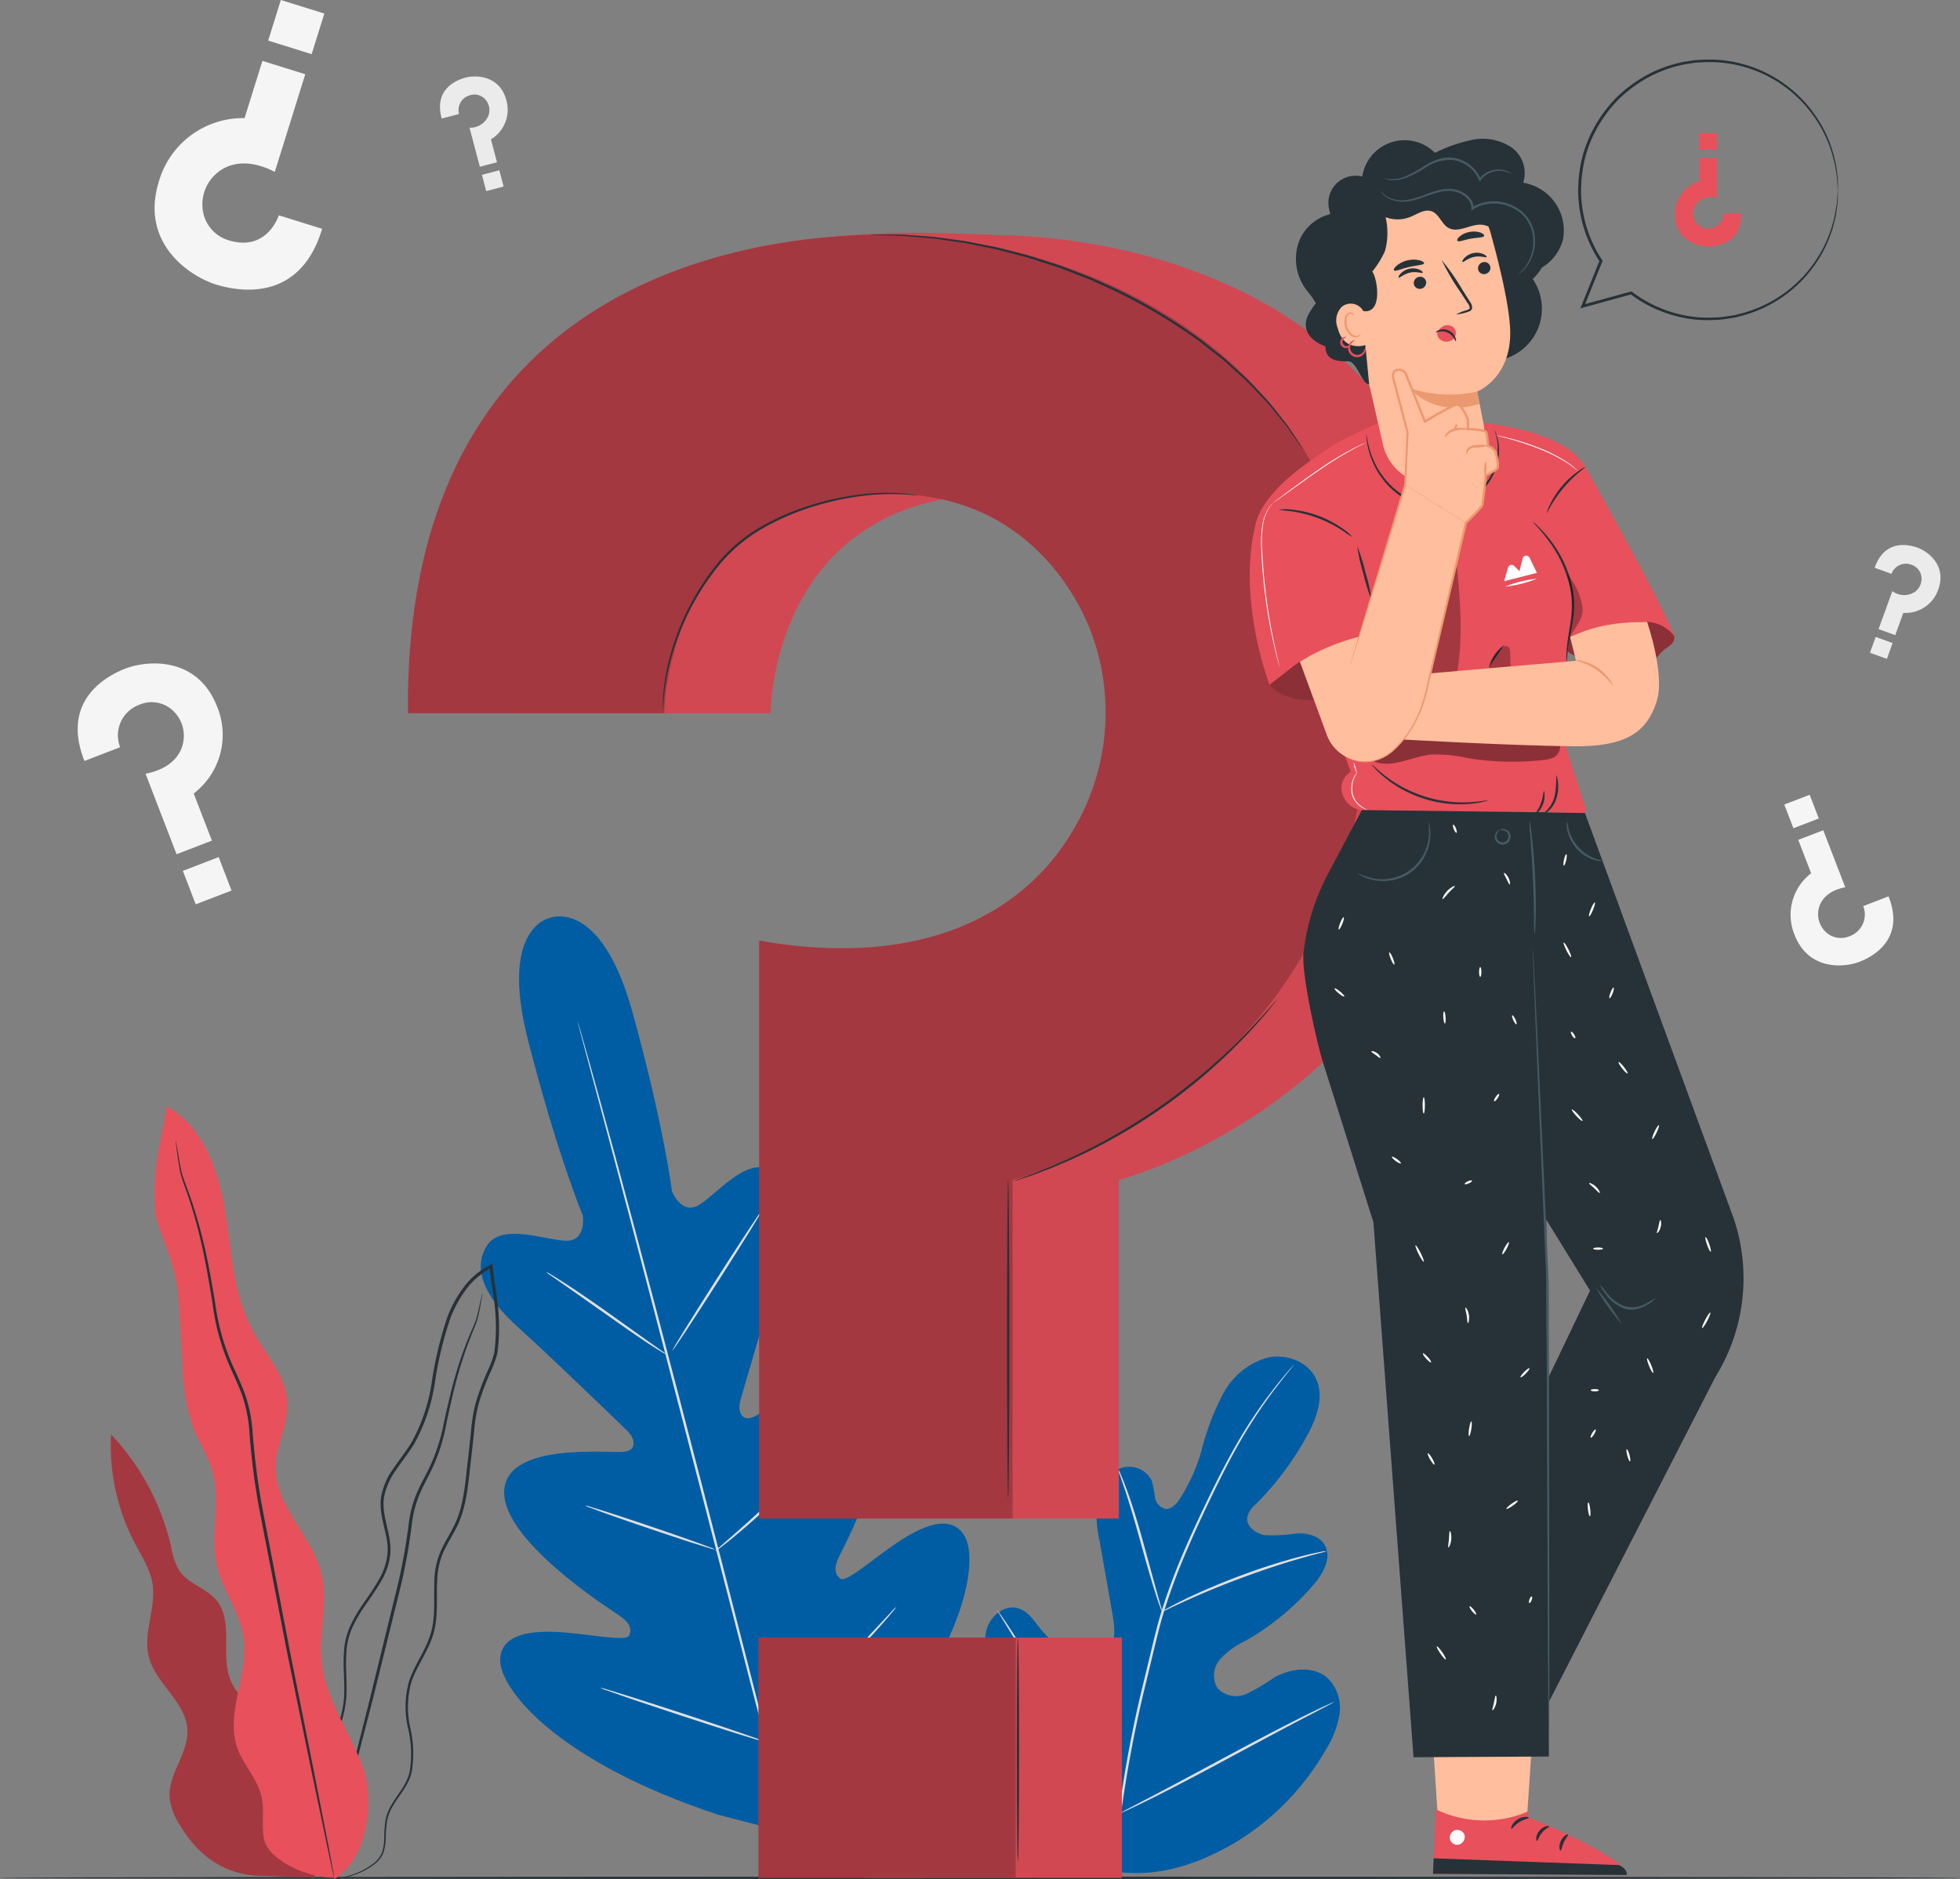
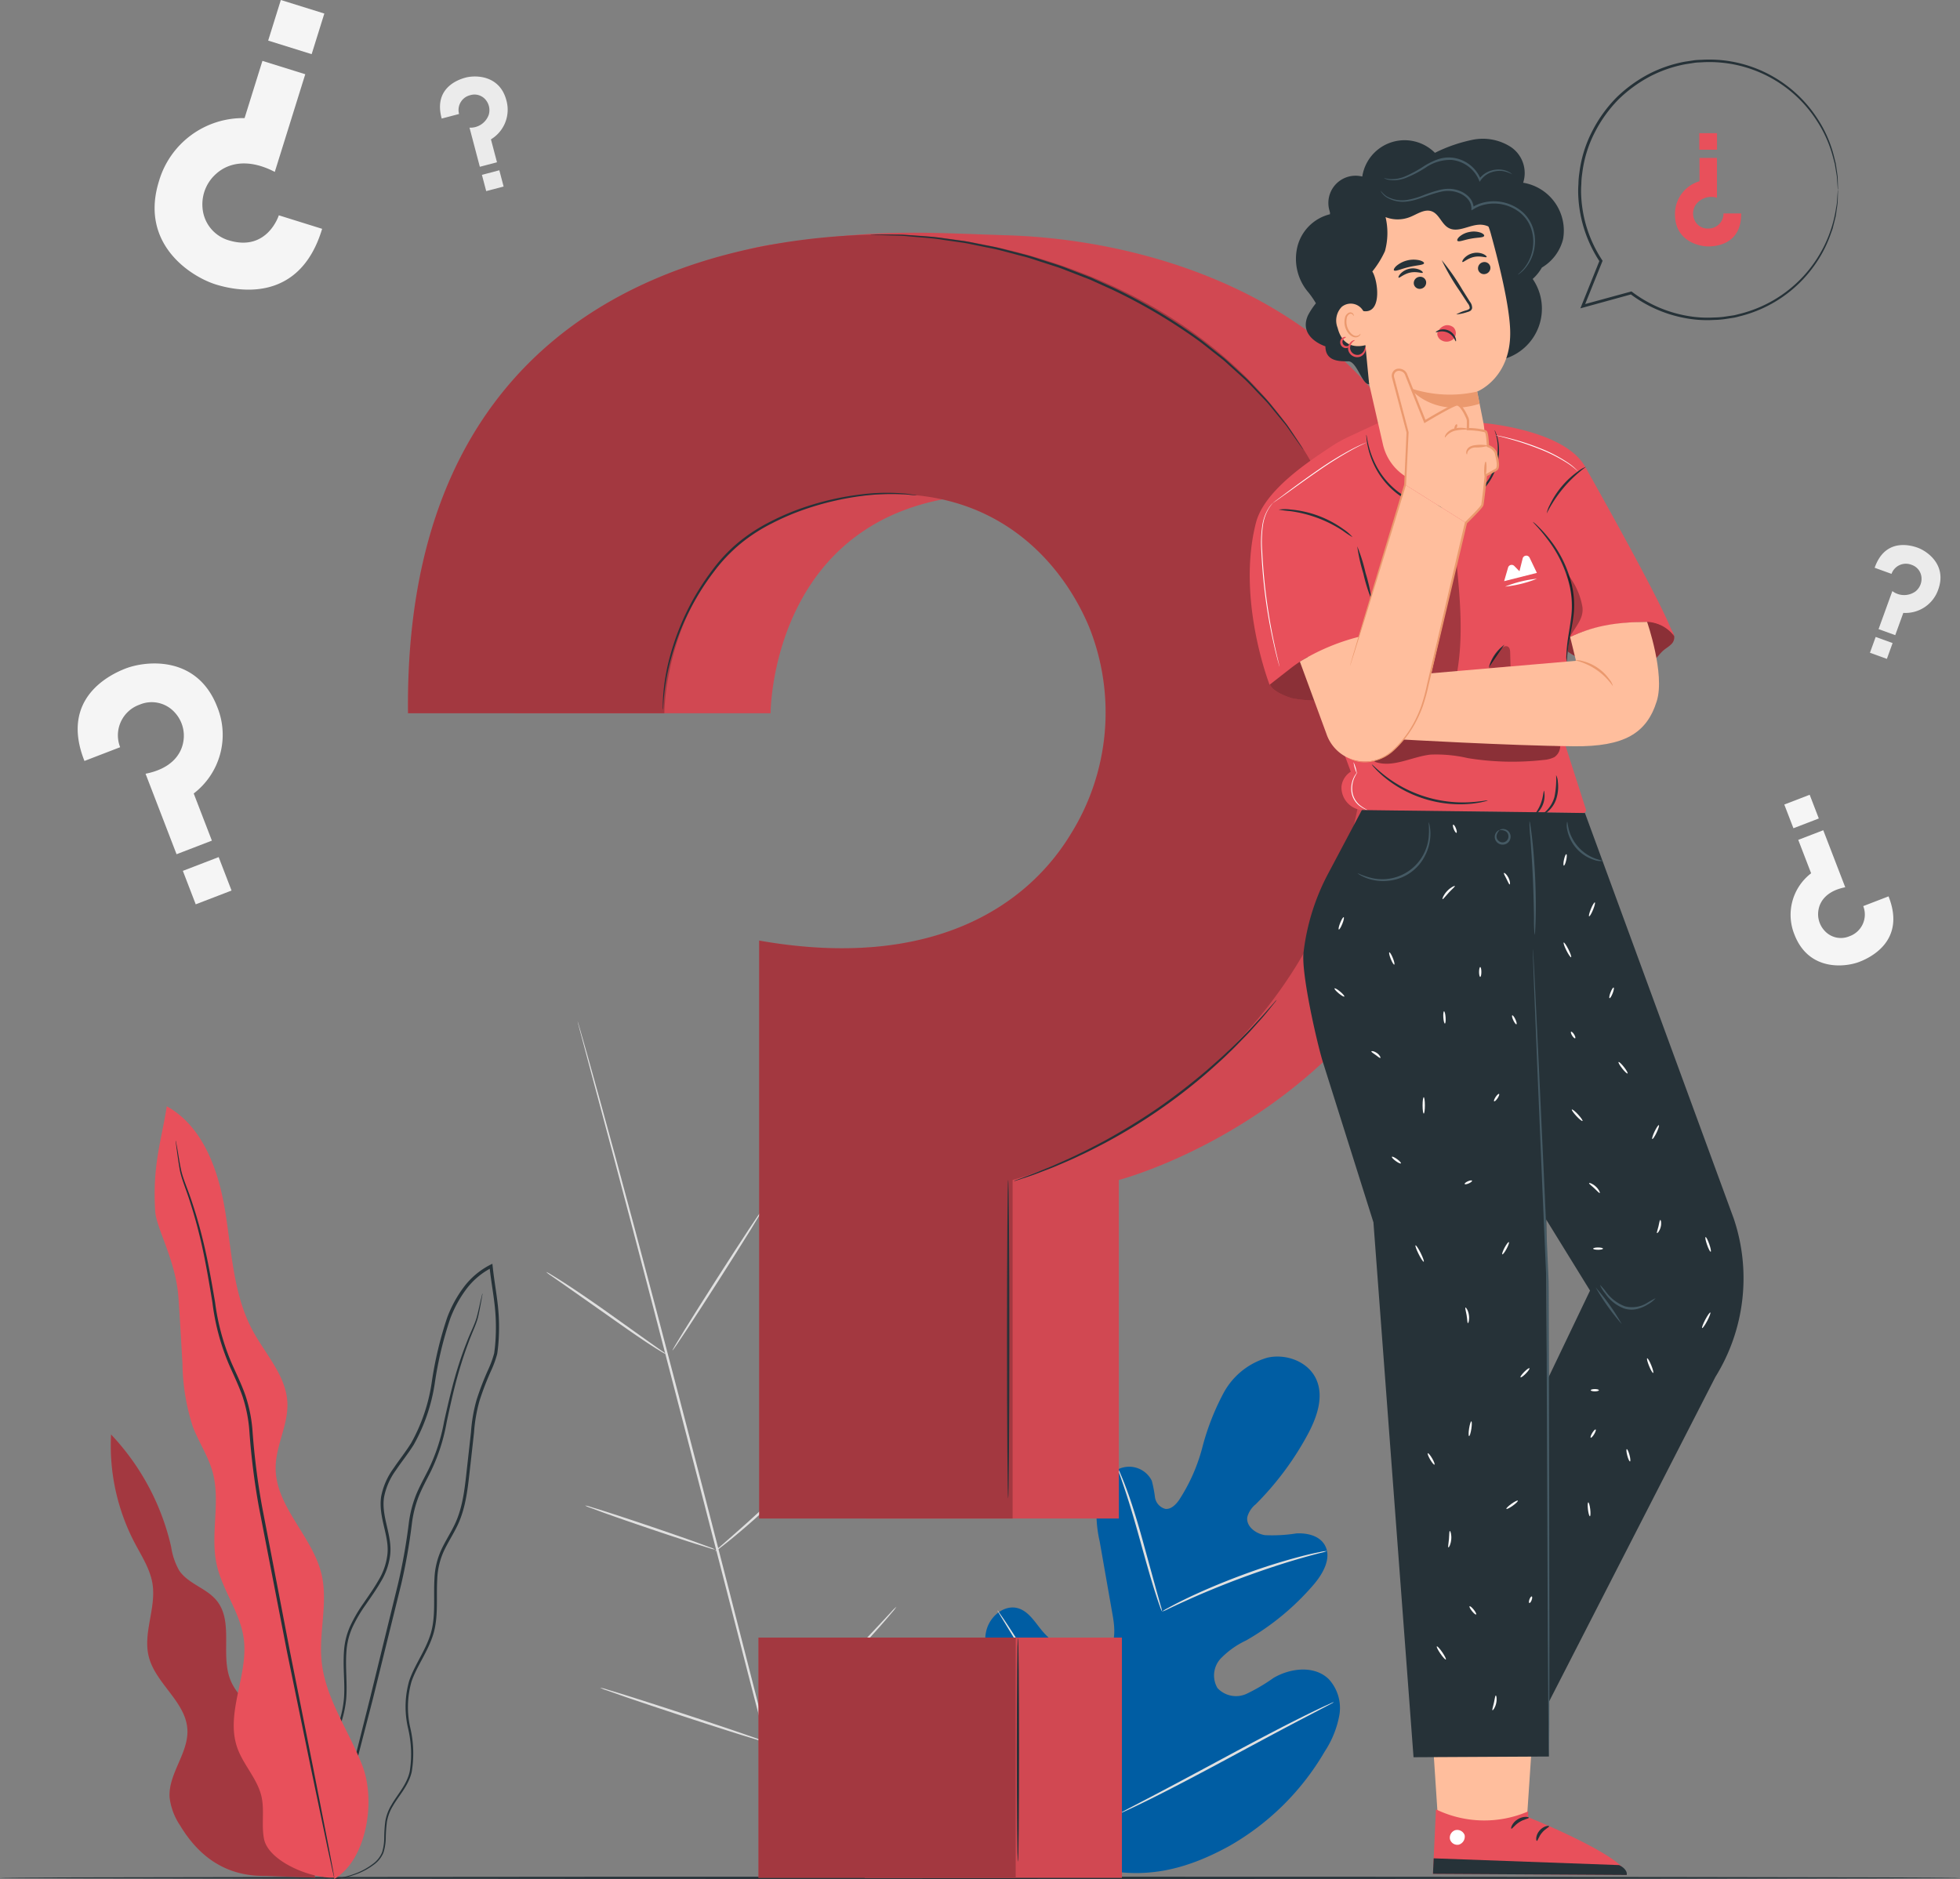
<svg xmlns="http://www.w3.org/2000/svg" width="277.387" height="266.003" viewBox="0 0 277.387 266.003">
  <rect x="0" y="0" width="277.387" height="266.003" fill="#808080" stroke="none" />
  <g id="Group_2075" data-name="Group 2075" transform="translate(-5107 -22285)">
    <g id="Group_2074" data-name="Group 2074" transform="translate(5107 22285)">
      <g id="Background_Complete" data-name="Background Complete" transform="translate(10.994 0)">
        <g id="Group_1785" data-name="Group 1785" transform="translate(128.427 192.006)">
          <g id="Group_1759" data-name="Group 1759">
            <g id="Group_1758" data-name="Group 1758">
              <g id="Group_1757" data-name="Group 1757">
                <g id="Group_1756" data-name="Group 1756">
                  <path id="Path_12314" data-name="Path 12314" d="M268.3,419.028c-10.827-5.126-15.147-17.311-16.674-28.662-.255-1.895-.8-3.846-.182-5.65s2.517-3.288,4.338-2.779c1.511.422,2.4,1.946,3.406,3.159a11.176,11.176,0,0,0,5.133,3.473,4.258,4.258,0,0,0,3.927-.3c1.474-1.172,1.285-3.449.957-5.321q-.92-5.234-1.838-10.466a17.7,17.7,0,0,1-.376-5.661,5.894,5.894,0,0,1,2.988-4.548,3.575,3.575,0,0,1,4.763,1.624,17.536,17.536,0,0,1,.448,2.324,2,2,0,0,0,1.467,1.66c.785.094,1.445-.565,1.912-1.208a25.261,25.261,0,0,0,3.331-7.509,35.045,35.045,0,0,1,2.993-7.674,10.277,10.277,0,0,1,6.214-5.013c2.659-.606,5.8.567,6.921,3.086s.04,5.467-1.276,7.89a42.422,42.422,0,0,1-7.3,9.774,3.494,3.494,0,0,0-1.192,1.813c-.2,1.318,1.2,2.358,2.5,2.56a21.946,21.946,0,0,0,4.457-.247c1.49-.075,3.182.3,3.968,1.589,1.092,1.785-.17,4.064-1.524,5.645a36.341,36.341,0,0,1-9.568,7.915,12.258,12.258,0,0,0-3.617,2.582,3.517,3.517,0,0,0-.438,4.16,3.58,3.58,0,0,0,4.089.826,25.321,25.321,0,0,0,3.846-2.266c2.41-1.407,5.766-1.792,7.792.154a6.014,6.014,0,0,1,1.518,5.137,13.863,13.863,0,0,1-2.057,5.111,36.539,36.539,0,0,1-13.555,13.414c-5.623,3.082-11.063,4.579-17.367,3.412" transform="translate(-251.157 -346.316)" fill="#005da3" />
                </g>
              </g>
            </g>
          </g>
          <g id="Group_1764" data-name="Group 1764" transform="translate(18.855 1.131)">
            <g id="Group_1763" data-name="Group 1763">
              <g id="Group_1762" data-name="Group 1762">
                <g id="Group_1761" data-name="Group 1761">
                  <g id="Group_1760" data-name="Group 1760">
-                     <path id="Path_12315" data-name="Path 12315" d="M281.17,412.129a170.427,170.427,0,0,1,3.607-19.2l1.2-4.985c.4-1.635.794-3.257,1.279-4.82a85.2,85.2,0,0,1,3.3-8.818c1.185-2.754,2.411-5.324,3.574-7.719s2.3-4.6,3.418-6.574a67.42,67.42,0,0,1,5.959-8.9c.783-.991,1.415-1.741,1.851-2.243l.5-.568a1.484,1.484,0,0,1,.179-.185,1.353,1.353,0,0,1-.151.209l-.472.59c-.418.517-1.033,1.28-1.8,2.282a71.378,71.378,0,0,0-5.85,8.936c-1.1,1.973-2.217,4.184-3.372,6.579s-2.365,4.969-3.54,7.72a86.136,86.136,0,0,0-3.268,8.791c-.48,1.554-.87,3.162-1.269,4.8l-1.2,4.983a174.551,174.551,0,0,0-3.627,19.161" transform="translate(-281.17 -348.117)" fill="#e0e0e0" />
-                   </g>
+                     </g>
                </g>
              </g>
            </g>
          </g>
          <g id="Group_1769" data-name="Group 1769" transform="translate(18.815 15.953)">
            <g id="Group_1768" data-name="Group 1768">
              <g id="Group_1767" data-name="Group 1767">
                <g id="Group_1766" data-name="Group 1766">
                  <g id="Group_1765" data-name="Group 1765">
                    <path id="Path_12316" data-name="Path 12316" d="M287.333,391.861a3.875,3.875,0,0,1-.319-.768c-.186-.5-.431-1.234-.721-2.145-.581-1.821-1.3-4.363-2.075-7.168s-1.529-5.332-2.136-7.139c-.3-.9-.552-1.634-.731-2.136a3.854,3.854,0,0,1-.242-.8,3.714,3.714,0,0,1,.369.745c.219.488.506,1.207.837,2.1.669,1.792,1.46,4.317,2.239,7.126l1.976,7.192c.243.863.449,1.591.613,2.175A3.8,3.8,0,0,1,287.333,391.861Z" transform="translate(-281.106 -371.71)" fill="#e0e0e0" />
                  </g>
                </g>
              </g>
            </g>
          </g>
          <g id="Group_1774" data-name="Group 1774" transform="translate(25.042 27.521)">
            <g id="Group_1773" data-name="Group 1773">
              <g id="Group_1772" data-name="Group 1772">
                <g id="Group_1771" data-name="Group 1771">
                  <g id="Group_1770" data-name="Group 1770">
                    <path id="Path_12317" data-name="Path 12317" d="M314.347,390.13a5.261,5.261,0,0,1-.942.278c-.609.16-1.491.386-2.572.7-2.166.611-5.129,1.561-8.352,2.751s-6.091,2.4-8.141,3.337c-1.029.459-1.851.854-2.422,1.123a5.234,5.234,0,0,1-.9.389,5.2,5.2,0,0,1,.839-.513c.552-.307,1.36-.736,2.378-1.226,2.029-.994,4.894-2.242,8.125-3.442a86.127,86.127,0,0,1,8.408-2.661c1.093-.284,1.986-.474,2.607-.592A5.25,5.25,0,0,1,314.347,390.13Z" transform="translate(-291.018 -390.124)" fill="#e0e0e0" />
                  </g>
                </g>
              </g>
            </g>
          </g>
          <g id="Group_1779" data-name="Group 1779" transform="translate(1.741 35.933)">
            <g id="Group_1778" data-name="Group 1778">
              <g id="Group_1777" data-name="Group 1777">
                <g id="Group_1776" data-name="Group 1776">
                  <g id="Group_1775" data-name="Group 1775">
                    <path id="Path_12318" data-name="Path 12318" d="M271.263,432.232a1.253,1.253,0,0,1-.215-.266l-.559-.8c-.482-.7-1.155-1.727-1.968-3.009-1.63-2.563-3.769-6.175-6.075-10.192s-4.41-7.645-5.983-10.238l-1.873-3.066-.505-.837a1.253,1.253,0,0,1-.156-.306,1.311,1.311,0,0,1,.215.267l.559.8c.483.7,1.155,1.728,1.969,3.009,1.629,2.563,3.768,6.175,6.076,10.194s4.409,7.643,5.983,10.237l1.872,3.066.505.837A1.252,1.252,0,0,1,271.263,432.232Z" transform="translate(-253.928 -403.515)" fill="#e0e0e0" />
                  </g>
                </g>
              </g>
            </g>
          </g>
          <g id="Group_1784" data-name="Group 1784" transform="translate(19.076 48.915)">
            <g id="Group_1783" data-name="Group 1783">
              <g id="Group_1782" data-name="Group 1782">
                <g id="Group_1781" data-name="Group 1781">
                  <g id="Group_1780" data-name="Group 1780">
                    <path id="Path_12319" data-name="Path 12319" d="M311.79,424.181a1.3,1.3,0,0,1-.3.185l-.877.469-3.24,1.691c-2.736,1.429-6.491,3.445-10.638,5.678s-7.926,4.218-10.692,5.59c-1.383.687-2.507,1.231-3.292,1.591l-.906.41a1.273,1.273,0,0,1-.327.121,1.339,1.339,0,0,1,.3-.185l.877-.468,3.24-1.691c2.735-1.428,6.491-3.445,10.64-5.678s7.924-4.217,10.69-5.589c1.383-.687,2.507-1.231,3.293-1.591l.906-.41A1.294,1.294,0,0,1,311.79,424.181Z" transform="translate(-281.522 -424.179)" fill="#e0e0e0" />
                  </g>
                </g>
              </g>
            </g>
          </g>
        </g>
        <g id="Group_1809" data-name="Group 1809" transform="translate(57.045 129.7)">
          <g id="Group_1787" data-name="Group 1787">
            <g id="Group_1786" data-name="Group 1786">
-               <path id="Path_12320" data-name="Path 12320" d="M147.5,247.31s-7.465,1.037-3.274,17.385,7.745,24.774,7.745,24.774.564,3.7-2.422,3.588-9.071-2.538-11.135.683c-2.142,3.341-.27,7.366,4.413,11.579s14.6,13.821,15.494,14.693c.878.856,1.543,2.67-.5,2.917s-16.576-1.457-16.972,5.486,14.575,16.537,16.191,17.617,1.871,1.925,1.509,2.865-5.192-.094-9.344-.41-9.023.046-8.915,4.071,7.967,14.2,30.9,21.758l10.856,2.808,8.026-7.9c16.144-17.96,17.911-30.691,16-34.238s-6.313-1.439-9.759.9-7.124,5.634-7.9,5-.981-1.5-.114-3.236,9.09-17.506,5.3-23.334-15.555,2.872-17.454,3.674-2.223-1.1-1.887-2.282c.342-1.2,4.175-14.467,6.144-20.45s1.594-10.406-1.924-12.24c-3.392-1.77-7.47,3.358-10,4.94s-3.886-1.91-3.886-1.91-1.1-9.078-5.59-25.347-11.642-13.355-11.642-13.355" transform="translate(-137.532 -247.138)" fill="#005da3" />
-             </g>
+               </g>
          </g>
          <g id="Group_1790" data-name="Group 1790" transform="translate(13.695 14.818)">
            <g id="Group_1789" data-name="Group 1789">
              <g id="Group_1788" data-name="Group 1788">
                <path id="Path_12321" data-name="Path 12321" d="M190.137,388.593c-3.249-11.961-8.664-33.318-13.41-51.629s-9.055-34.874-12.242-46.851l-3.789-14.18-1.028-3.856c-.111-.432-.2-.766-.259-1.006s-.077-.346-.077-.346.043.112.111.336.166.569.292,1l1.091,3.839c.944,3.335,2.275,8.171,3.9,14.152,3.249,11.961,7.6,28.522,12.341,46.827s10.124,39.676,13.311,51.653" transform="translate(-159.332 -270.726)" fill="#e0e0e0" />
              </g>
            </g>
          </g>
          <g id="Group_1793" data-name="Group 1793" transform="translate(9.258 50.334)">
            <g id="Group_1792" data-name="Group 1792">
              <g id="Group_1791" data-name="Group 1791">
                <path id="Path_12322" data-name="Path 12322" d="M152.269,327.261a3.646,3.646,0,0,1,.715.383c.45.264,1.088.666,1.872,1.169,1.567,1.01,3.695,2.459,6.013,4.1l5.922,4.224,1.8,1.268a3.659,3.659,0,0,1,.645.493,3.593,3.593,0,0,1-.718-.378c-.449-.266-1.087-.667-1.867-1.179-1.556-1.025-3.664-2.5-5.983-4.144l-5.949-4.18-1.809-1.26A3.654,3.654,0,0,1,152.269,327.261Z" transform="translate(-152.268 -327.259)" fill="#e0e0e0" />
              </g>
            </g>
          </g>
          <g id="Group_1796" data-name="Group 1796" transform="translate(27.129 41.447)">
            <g id="Group_1795" data-name="Group 1795">
              <g id="Group_1794" data-name="Group 1794">
                <path id="Path_12323" data-name="Path 12323" d="M180.717,333.108c-.081-.052,2.713-4.57,6.241-10.091s6.454-9.956,6.535-9.9-2.713,4.569-6.242,10.092S180.8,333.159,180.717,333.108Z" transform="translate(-180.715 -313.112)" fill="#e0e0e0" />
              </g>
            </g>
          </g>
          <g id="Group_1799" data-name="Group 1799" transform="translate(33.148 75.427)">
            <g id="Group_1798" data-name="Group 1798">
              <g id="Group_1797" data-name="Group 1797">
                <path id="Path_12324" data-name="Path 12324" d="M190.3,381.661a3.766,3.766,0,0,1,.6-.575l1.694-1.482c1.427-1.253,3.392-2.992,5.489-4.989s3.942-3.864,5.263-5.229l1.567-1.616a3.826,3.826,0,0,1,.6-.566,3.732,3.732,0,0,1-.5.658c-.342.408-.847.989-1.488,1.692-1.277,1.41-3.095,3.314-5.2,5.313s-4.1,3.718-5.57,4.925c-.738.6-1.341,1.08-1.767,1.4A3.758,3.758,0,0,1,190.3,381.661Z" transform="translate(-190.297 -367.203)" fill="#e0e0e0" />
              </g>
            </g>
          </g>
          <g id="Group_1802" data-name="Group 1802" transform="translate(14.772 83.394)">
            <g id="Group_1801" data-name="Group 1801">
              <g id="Group_1800" data-name="Group 1800">
                <path id="Path_12325" data-name="Path 12325" d="M161.047,379.887a3.264,3.264,0,0,1,.744.18l1.988.616c1.674.533,3.978,1.293,6.517,2.153s4.831,1.657,6.485,2.25l1.952.719a3.286,3.286,0,0,1,.7.309,3.256,3.256,0,0,1-.744-.18l-1.988-.615c-1.674-.533-3.978-1.294-6.517-2.154s-4.83-1.657-6.484-2.25l-1.952-.72A3.21,3.21,0,0,1,161.047,379.887Z" transform="translate(-161.047 -379.883)" fill="#e0e0e0" />
              </g>
            </g>
          </g>
          <g id="Group_1805" data-name="Group 1805" transform="translate(16.895 109.18)">
            <g id="Group_1804" data-name="Group 1804">
              <g id="Group_1803" data-name="Group 1803">
                <path id="Path_12326" data-name="Path 12326" d="M164.426,420.934a5.2,5.2,0,0,1,.95.24l2.551.779c2.149.672,5.109,1.623,8.373,2.693s6.214,2.059,8.343,2.791l2.516.883a5.285,5.285,0,0,1,.908.369,5.337,5.337,0,0,1-.95-.24l-2.551-.779c-2.149-.672-5.11-1.623-8.375-2.694s-6.212-2.059-8.342-2.791l-2.515-.883A5.283,5.283,0,0,1,164.426,420.934Z" transform="translate(-164.426 -420.93)" fill="#e0e0e0" />
              </g>
            </g>
          </g>
          <g id="Group_1808" data-name="Group 1808" transform="translate(40.022 97.73)">
            <g id="Group_1807" data-name="Group 1807">
              <g id="Group_1806" data-name="Group 1806">
                <path id="Path_12327" data-name="Path 12327" d="M201.239,421.569a6.012,6.012,0,0,1,.736-.748l2.079-1.956c1.754-1.653,4.167-3.946,6.76-6.553s4.886-5.021,6.53-6.784l1.95-2.086a6.126,6.126,0,0,1,.744-.739,6,6,0,0,1-.643.829c-.432.519-1.067,1.26-1.869,2.162-1.6,1.806-3.864,4.256-6.466,6.863s-5.042,4.88-6.84,6.489c-.9.8-1.637,1.444-2.156,1.875A6.082,6.082,0,0,1,201.239,421.569Z" transform="translate(-201.238 -402.703)" fill="#e0e0e0" />
              </g>
            </g>
          </g>
        </g>
        <g id="Group_1810" data-name="Group 1810" transform="translate(10.889)">
          <path id="Path_12328" data-name="Path 12328" d="M87.769,78.171l-6.131-1.913s-1.606,5.148-6.984,3.571a5.2,5.2,0,0,1-3.816-4.665,5.755,5.755,0,0,1,1.986-4.829c1.575-1.39,4.34-2.238,8.244-.221l4.313-13.823L79.318,54.4l-2.526,8.1a12.4,12.4,0,0,0-12.112,8.915c-2.8,8.965,4.594,13.555,8.035,14.629C75.347,86.862,84.511,89.023,87.769,78.171Z" transform="translate(-64.062 -45.783)" fill="#f5f5f5" />
          <rect id="Rectangle_168" data-name="Rectangle 168" width="6.445" height="6.019" transform="matrix(-0.955, -0.298, 0.298, -0.955, 22.224, 7.666)" fill="#f5f5f5" />
        </g>
        <g id="Group_1811" data-name="Group 1811" transform="translate(51.276 10.826)">
          <path id="Path_12329" data-name="Path 12329" d="M128.591,63.871l2.455-.647a2.158,2.158,0,0,1,1.589-2.664,2.054,2.054,0,0,1,2.258.761,2.275,2.275,0,0,1,.349,2.034,2.754,2.754,0,0,1-2.715,1.806l1.46,5.536,2.427-.641-.855-3.242a4.9,4.9,0,0,0,2.183-5.531c-.947-3.59-4.387-3.575-5.765-3.211C130.925,58.351,127.4,59.552,128.591,63.871Z" transform="translate(-128.349 -57.916)" fill="#ebebeb" />
          <rect id="Rectangle_169" data-name="Rectangle 169" width="2.548" height="2.38" transform="matrix(0.967, -0.255, 0.255, 0.967, 5.933, 13.923)" fill="#ebebeb" />
        </g>
        <g id="Group_1812" data-name="Group 1812" transform="translate(253.648 77.144)">
          <path id="Path_12330" data-name="Path 12330" d="M451.543,166.7l2.387.864a2.158,2.158,0,0,1,2.823-1.285,2.053,2.053,0,0,1,1.424,1.91,2.276,2.276,0,0,1-.87,1.872,2.755,2.755,0,0,1-3.26-.06l-1.95,5.383,2.36.855,1.142-3.152a4.9,4.9,0,0,0,4.943-3.305c1.265-3.491-1.572-5.436-2.912-5.922C456.6,163.49,453.024,162.473,451.543,166.7Z" transform="translate(-450.877 -163.481)" fill="#ebebeb" />
          <rect id="Rectangle_170" data-name="Rectangle 170" width="2.548" height="2.38" transform="translate(0.811 13.01) rotate(19.914)" fill="#ebebeb" />
        </g>
        <g id="Group_1813" data-name="Group 1813" transform="translate(0 93.912)">
          <path id="Path_12331" data-name="Path 12331" d="M47.687,203.966l5.053-1.946A4.6,4.6,0,0,1,55.485,196a4.381,4.381,0,0,1,4.964,1.084,4.852,4.852,0,0,1,1.217,4.23c-.313,1.743-1.7,3.751-5.332,4.462l4.388,11.392,5-1.925-2.571-6.673a10.455,10.455,0,0,0,3.335-12.232c-2.846-7.388-10.133-6.551-12.969-5.459C51.344,191.719,44.159,195.089,47.687,203.966Z" transform="translate(-46.729 -190.171)" fill="#f5f5f5" />
          <rect id="Rectangle_171" data-name="Rectangle 171" width="5.433" height="5.075" transform="matrix(0.933, -0.359, 0.359, 0.933, 14.884, 29.353)" fill="#f5f5f5" />
        </g>
        <g id="Group_1814" data-name="Group 1814" transform="translate(241.525 112.492)">
          <path id="Path_12332" data-name="Path 12332" d="M446.454,237.1l-3.58,1.379a3.261,3.261,0,0,1-1.946,4.264,3.1,3.1,0,0,1-3.517-.768,3.439,3.439,0,0,1-.863-3c.222-1.235,1.2-2.658,3.779-3.162l-3.11-8.073-3.54,1.364,1.822,4.729a7.408,7.408,0,0,0-2.363,8.668c2.017,5.236,7.181,4.643,9.19,3.869C443.863,245.779,448.955,243.39,446.454,237.1Z" transform="translate(-431.7 -222.719)" fill="#f5f5f5" />
          <rect id="Rectangle_172" data-name="Rectangle 172" width="3.85" height="3.596" transform="translate(4.886 3.356) rotate(158.931)" fill="#f5f5f5" />
        </g>
      </g>
      <g id="Floor" transform="translate(0 265.63)">
        <g id="Group_1815" data-name="Group 1815">
          <path id="Path_12333" data-name="Path 12333" d="M306.616,463.675c0,.09-62.1.163-138.687.163-76.614,0-138.7-.073-138.7-.163s62.087-.164,138.7-.164C244.516,463.511,306.616,463.584,306.616,463.675Z" transform="translate(-29.229 -463.511)" fill="#263238" />
        </g>
      </g>
      <g id="Plant" transform="translate(15.676 156.59)">
        <g id="Group_1841" data-name="Group 1841">
          <g id="Group_1818" data-name="Group 1818" transform="translate(0 46.449)">
            <g id="Group_1817" data-name="Group 1817">
              <g id="Group_1816" data-name="Group 1816">
                <path id="Path_12334" data-name="Path 12334" d="M78.34,410.319c.6-2.31-.919-4.629-2.617-6.305s-3.728-3.178-4.612-5.395c-1.431-3.59.493-8.24-1.949-11.236-1.437-1.762-4.013-2.352-5.288-4.235a9.625,9.625,0,0,1-1.148-3.365,34.178,34.178,0,0,0-8.5-15.9,29.662,29.662,0,0,0,3.335,15.328c.989,1.883,2.2,3.72,2.532,5.822.532,3.414-1.373,6.931-.535,10.282.959,3.833,5.265,6.4,5.469,10.344.172,3.336-2.735,6.264-2.519,9.6a9,9,0,0,0,1.484,3.956c2.579,4.288,6.368,7.242,12.112,7.145l7.034.246Z" transform="translate(-54.182 -363.879)" fill="#e8505b" />
              </g>
            </g>
          </g>
          <g id="Group_1822" data-name="Group 1822" transform="translate(0 46.449)" opacity="0.3">
            <g id="Group_1821" data-name="Group 1821">
              <g id="Group_1820" data-name="Group 1820">
                <g id="Group_1819" data-name="Group 1819">
                  <path id="Path_12335" data-name="Path 12335" d="M78.34,410.319c.6-2.31-.919-4.629-2.617-6.305s-3.728-3.178-4.612-5.395c-1.431-3.59.493-8.24-1.949-11.236-1.437-1.762-4.013-2.352-5.288-4.235a9.625,9.625,0,0,1-1.148-3.365,34.178,34.178,0,0,0-8.5-15.9,29.662,29.662,0,0,0,3.335,15.328c.989,1.883,2.2,3.72,2.532,5.822.532,3.414-1.373,6.931-.535,10.282.959,3.833,5.265,6.4,5.469,10.344.172,3.336-2.735,6.264-2.519,9.6a9,9,0,0,0,1.484,3.956c2.579,4.288,6.368,7.242,12.112,7.145l7.034.246Z" transform="translate(-54.182 -363.879)" />
                </g>
              </g>
            </g>
          </g>
          <g id="Group_1840" data-name="Group 1840" transform="translate(6.207)">
            <g id="Group_1831" data-name="Group 1831" transform="translate(20.609 22.285)">
              <g id="Group_1826" data-name="Group 1826">
                <g id="Group_1825" data-name="Group 1825">
                  <g id="Group_1824" data-name="Group 1824">
                    <g id="Group_1823" data-name="Group 1823">
                      <path id="Path_12336" data-name="Path 12336" d="M100.433,412.485a5.619,5.619,0,0,0,1.937-.042,11.74,11.74,0,0,0,2.286-.575,9.691,9.691,0,0,0,2.823-1.546,3.941,3.941,0,0,0,1.161-1.547,7.28,7.28,0,0,0,.331-2.1,20.3,20.3,0,0,1,.165-2.275,6.271,6.271,0,0,1,.859-2.262c.829-1.457,2.206-2.836,2.651-4.815a15.929,15.929,0,0,0-.191-6.166,13.091,13.091,0,0,1,.164-6.608c.754-2.2,2.3-4.186,3.069-6.667.768-2.5.41-5.2.572-7.856a10.422,10.422,0,0,1,.917-3.906c.569-1.245,1.359-2.419,1.975-3.73,1.248-2.65,1.469-5.653,1.811-8.6q.25-2.225.5-4.495a21.991,21.991,0,0,1,.782-4.5,39.608,39.608,0,0,1,1.683-4.354,14.437,14.437,0,0,0,.816-2.274,22.84,22.84,0,0,0,.227-2.419,28.487,28.487,0,0,0-.187-4.869c-.191-1.623-.484-3.233-.658-4.859-.011-.1-.021-.192-.031-.281l-.036-.324-.288.144a10.862,10.862,0,0,0-3.786,3.2,17.229,17.229,0,0,0-2.327,4.288,52.86,52.86,0,0,0-2.191,9.212,25.015,25.015,0,0,1-2.89,8.508c-.771,1.253-1.7,2.4-2.519,3.619a9.942,9.942,0,0,0-1.746,4.009c-.416,2.976,1.223,5.589.882,8.224a9.128,9.128,0,0,1-1.283,3.651c-.639,1.124-1.39,2.166-2.1,3.213a20.678,20.678,0,0,0-1.888,3.246,10.271,10.271,0,0,0-.864,3.526c-.172,2.372.165,4.622-.009,6.747a15.514,15.514,0,0,1-1.736,5.782c-.851,1.731-1.8,3.3-2.59,4.813a24.8,24.8,0,0,0-1.067,2.241,11.037,11.037,0,0,0-.618,2.224,14.047,14.047,0,0,0-.052,4.015A10.119,10.119,0,0,0,99,411.195a4.908,4.908,0,0,0,.569.616,2.829,2.829,0,0,0,.462.392c.263.194.4.282.4.282a8.887,8.887,0,0,1-1.362-1.347,10.186,10.186,0,0,1-1.91-5.086,13.965,13.965,0,0,1,.09-3.957,10.861,10.861,0,0,1,.622-2.171,24.408,24.408,0,0,1,1.073-2.212c.8-1.5,1.755-3.063,2.625-4.8a15.8,15.8,0,0,0,1.8-5.883c.185-2.17-.142-4.428.037-6.745a9.935,9.935,0,0,1,.848-3.408,20.342,20.342,0,0,1,1.867-3.181c.712-1.04,1.471-2.086,2.128-3.234a9.5,9.5,0,0,0,1.343-3.8c.339-2.807-1.288-5.438-.865-8.2a9.545,9.545,0,0,1,1.686-3.835c.8-1.2,1.741-2.345,2.535-3.629a25.4,25.4,0,0,0,2.958-8.649,52.571,52.571,0,0,1,2.176-9.135,16.805,16.805,0,0,1,2.265-4.175,10.418,10.418,0,0,1,3.627-3.064l-.324-.18c.01.089.021.187.032.283.177,1.647.471,3.259.66,4.864a28.086,28.086,0,0,1,.187,4.795,22.862,22.862,0,0,1-.217,2.347,14.116,14.116,0,0,1-.789,2.193,40.039,40.039,0,0,0-1.7,4.4,22.419,22.419,0,0,0-.792,4.573q-.252,2.271-.5,4.5c-.336,2.956-.557,5.912-1.759,8.47-.594,1.273-1.382,2.451-1.968,3.737a10.836,10.836,0,0,0-.943,4.05c-.153,2.715.2,5.368-.534,7.773s-2.264,4.39-3.039,6.66a13.387,13.387,0,0,0-.151,6.772,15.733,15.733,0,0,1,.228,6.05c-.407,1.89-1.744,3.256-2.591,4.755a6.516,6.516,0,0,0-.873,2.352,20.275,20.275,0,0,0-.148,2.3,7.143,7.143,0,0,1-.3,2.044,3.772,3.772,0,0,1-1.091,1.481,9.675,9.675,0,0,1-2.755,1.554,12.144,12.144,0,0,1-2.254.611,9.026,9.026,0,0,1-1.43.138C100.6,412.479,100.433,412.485,100.433,412.485Z" transform="translate(-96.868 -325.415)" fill="#263238" />
                    </g>
                  </g>
                </g>
              </g>
              <g id="Group_1830" data-name="Group 1830" transform="translate(3.563 4.198)">
                <g id="Group_1829" data-name="Group 1829">
                  <g id="Group_1828" data-name="Group 1828">
                    <g id="Group_1827" data-name="Group 1827">
                      <path id="Path_12337" data-name="Path 12337" d="M124.768,332.1a.838.838,0,0,0-.068.212l-.155.633c-.138.554-.3,1.391-.569,2.436s-.914,2.221-1.46,3.674c-.567,1.441-1.143,3.112-1.672,4.989s-1.013,3.96-1.51,6.191a26.05,26.05,0,0,1-2.252,6.87c-.577,1.143-1.226,2.3-1.741,3.565a16.6,16.6,0,0,0-1.013,4.037,81.666,81.666,0,0,1-1.517,8.51c-1.411,5.765-2.754,11.255-3.977,16.255-1.253,4.982-2.382,9.472-3.334,13.257l-2.209,8.947q-.367,1.547-.579,2.439c-.056.258-.1.467-.139.636a.8.8,0,0,0-.033.221.843.843,0,0,0,.077-.209l.183-.626.661-2.417,2.348-8.912c.979-3.777,2.139-8.259,3.428-13.232,1.234-5,2.591-10.493,4.015-16.259a80.615,80.615,0,0,0,1.513-8.546,16.23,16.23,0,0,1,.975-3.939c.5-1.233,1.136-2.383,1.713-3.538a26.244,26.244,0,0,0,2.246-6.976c.481-2.238.937-4.315,1.451-6.187s1.058-3.541,1.6-4.984c.517-1.449,1.135-2.642,1.394-3.718.244-1.071.378-1.9.488-2.463.045-.26.082-.472.111-.643A.821.821,0,0,0,124.768,332.1Z" transform="translate(-102.539 -332.097)" fill="#263238" />
                    </g>
                  </g>
                </g>
              </g>
            </g>
            <g id="Group_1839" data-name="Group 1839">
              <g id="Group_1834" data-name="Group 1834">
                <g id="Group_1833" data-name="Group 1833">
                  <g id="Group_1832" data-name="Group 1832">
                    <path id="Path_12338" data-name="Path 12338" d="M89.478,399.318c4.595-2.731,5.913-11.021,4-16.011s-5.271-9.548-5.788-14.869c-.4-4.09.941-8.287-.011-12.284-1.285-5.395-6.552-9.573-6.491-15.118.034-3.112,1.8-6.039,1.663-9.147-.173-3.813-3.1-6.838-4.911-10.2-2.774-5.141-2.956-11.218-3.905-16.982s-3.146-11.937-8.254-14.77c-.754,4.894-2.042,8.245-1.638,14.874.146,2.381,2.911,6.939,3.287,12.157.225,3.118.381,6.242.572,9.363a30.015,30.015,0,0,0,1.471,8.971c.834,2.177,2.174,4.155,2.794,6.4,1.165,4.229-.366,8.81.575,13.095.8,3.63,3.309,6.754,3.823,10.435.721,5.172-2.626,10.545-.913,15.479.851,2.448,2.864,4.414,3.436,6.941.444,1.961-.04,4.038.361,6.008.647,3.174,6.7,5.64,9.935,5.444" transform="translate(-64.062 -289.942)" fill="#e8505b" />
                  </g>
                </g>
              </g>
              <g id="Group_1838" data-name="Group 1838" transform="translate(2.978 4.858)">
                <g id="Group_1837" data-name="Group 1837">
                  <g id="Group_1836" data-name="Group 1836">
                    <g id="Group_1835" data-name="Group 1835">
                      <path id="Path_12339" data-name="Path 12339" d="M68.805,297.675a1.282,1.282,0,0,0,.02.276c.026.206.061.471.1.8.106.707.224,1.745.463,3.086.256,1.349.952,2.868,1.507,4.7.587,1.826,1.17,3.933,1.686,6.292s.963,4.967,1.424,7.775a32.582,32.582,0,0,0,2.355,8.791c.645,1.469,1.368,2.939,1.91,4.505a20.232,20.232,0,0,1,.969,4.965,100.158,100.158,0,0,0,1.348,10.7l3.967,20.443c1.286,6.262,2.444,11.9,3.42,16.651l2.344,11.218c.281,1.3.5,2.319.66,3.046.076.327.136.587.183.79a1.26,1.26,0,0,0,.077.266,1.252,1.252,0,0,0-.032-.275c-.035-.2-.081-.467-.139-.8-.137-.73-.33-1.756-.577-3.063-.526-2.686-1.277-6.52-2.2-11.246-.948-4.754-2.074-10.4-3.325-16.67-1.209-6.285-2.536-13.189-3.931-20.437a101.516,101.516,0,0,1-1.352-10.668,20.591,20.591,0,0,0-1-5.064c-.559-1.6-1.292-3.076-1.937-4.533a32.454,32.454,0,0,1-2.367-8.686c-.476-2.8-.935-5.42-1.481-7.782s-1.145-4.475-1.757-6.3c-.584-1.838-1.3-3.344-1.576-4.66s-.411-2.365-.545-3.063c-.061-.33-.11-.593-.148-.8A1.207,1.207,0,0,0,68.805,297.675Z" transform="translate(-68.802 -297.675)" fill="#263238" />
                    </g>
                  </g>
                </g>
              </g>
            </g>
          </g>
        </g>
      </g>
      <g id="Speech_Bubble" data-name="Speech Bubble" transform="translate(223.348 8.417)">
        <g id="Group_1849" data-name="Group 1849">
          <g id="Group_1842" data-name="Group 1842" transform="translate(13.703 10.432)">
            <path id="Path_12340" data-name="Path 12340" d="M415.931,84.124h-2.5a2.126,2.126,0,0,1-2.182,2.138,2.024,2.024,0,0,1-1.96-1.292,2.242,2.242,0,0,1,.178-2.025,2.713,2.713,0,0,1,3.039-1.038V76.267h-2.473v3.3a4.829,4.829,0,0,0-3.468,4.719c0,3.657,3.279,4.506,4.683,4.506C412.321,88.8,415.978,88.536,415.931,84.124Z" transform="translate(-406.565 -72.762)" fill="#e8505b" />
            <rect id="Rectangle_173" data-name="Rectangle 173" width="2.51" height="2.344" transform="translate(5.948 2.344) rotate(180)" fill="#e8505b" />
          </g>
          <g id="Group_1848" data-name="Group 1848">
            <g id="Group_1847" data-name="Group 1847">
              <g id="Group_1846" data-name="Group 1846">
                <g id="Group_1845" data-name="Group 1845">
                  <g id="Group_1844" data-name="Group 1844">
                    <g id="Group_1843" data-name="Group 1843">
                      <path id="Path_12341" data-name="Path 12341" d="M421.518,72.529a1.8,1.8,0,0,0,.005-.316c-.006-.23-.015-.538-.026-.93-.009-.2-.009-.434-.03-.685q-.054-.378-.116-.82l-.138-.957q-.124-.5-.265-1.069a17.321,17.321,0,0,0-2.26-5.185,18.293,18.293,0,0,0-13.751-8.4,18.884,18.884,0,0,0-2.507-.051c-.423.03-.855.021-1.282.083l-1.291.195a18.39,18.39,0,0,0-5.1,1.742,19.635,19.635,0,0,0-4.585,3.332,19.251,19.251,0,0,0-3.449,4.8,17.441,17.441,0,0,0-1.8,5.852,11.62,11.62,0,0,0-.133,1.561,14.034,14.034,0,0,0-.029,1.577,18.7,18.7,0,0,0,.4,3.161,18.471,18.471,0,0,0,2.647,6.291l-.019-.191-2.572,6.409-.153.379.395-.108,6.851-1.884-.169-.032a18.391,18.391,0,0,0,7.828,3.419,16.658,16.658,0,0,0,4.011.249,12.883,12.883,0,0,0,1.926-.182l.937-.145c.308-.058.607-.151.908-.224a18.329,18.329,0,0,0,10.423-7.15,17.52,17.52,0,0,0,2.245-4.255l.343-.959.231-.91q.107-.435.206-.832c.052-.267.079-.525.116-.766.062-.484.145-.91.163-1.283s.023-.681.031-.942c.006-.239.009-.428.013-.575a.89.89,0,0,0-.007-.195.9.9,0,0,0-.027.195c-.011.146-.026.335-.045.572q-.025.389-.063.936c-.029.37-.123.792-.194,1.271a18.224,18.224,0,0,1-13.517,14.572c-.3.07-.589.161-.892.216l-.921.138a12.671,12.671,0,0,1-1.892.17,16.329,16.329,0,0,1-3.931-.26,18.054,18.054,0,0,1-7.659-3.372l-.077-.058-.092.025-6.855,1.87.242.271q1.261-3.131,2.579-6.405l.04-.1-.06-.09a18.09,18.09,0,0,1-2.586-6.151,18.364,18.364,0,0,1-.391-3.089,13.735,13.735,0,0,1,.028-1.543,11.217,11.217,0,0,1,.129-1.526,17.07,17.07,0,0,1,1.75-5.723,18.9,18.9,0,0,1,3.365-4.7,19.3,19.3,0,0,1,4.48-3.272,18.07,18.07,0,0,1,4.992-1.723l1.265-.2c.418-.063.841-.055,1.257-.086a18.063,18.063,0,0,1,16.047,8.225,17.432,17.432,0,0,1,2.3,5.1l.281,1.056.156.947q.073.438.134.812c.028.249.034.477.05.68.028.391.051.7.067.925A1.723,1.723,0,0,0,421.518,72.529Z" transform="translate(-384.752 -54.081)" fill="#263238" />
                    </g>
                  </g>
                </g>
              </g>
            </g>
          </g>
        </g>
      </g>
      <g id="Question_Mark" data-name="Question Mark" transform="translate(57.737 32.936)">
        <g id="Group_1858" data-name="Group 1858">
          <g id="Group_1852" data-name="Group 1852">
            <g id="Group_1850" data-name="Group 1850" transform="translate(15.028)">
              <path id="Path_12342" data-name="Path 12342" d="M145.062,161.13h36.282s0-30.463,31.657-31.008c16.442-.283,24.966,10.487,28.43,18.737a32.509,32.509,0,0,1-2.584,29.386c-6.153,10.146-19.407,20.341-43.858,16.033l-.232,80.833h35.875v-47.92s50.316-13.007,50.316-68.456c0-53.054-42.9-64.515-65.96-65.252-12.831-.41-17.482-.961-33.351,1.292C161.416,97.646,144.634,121.126,145.062,161.13Z" transform="translate(-145.054 -93.11)" fill="#e8505b" />
              <rect id="Rectangle_174" data-name="Rectangle 174" width="36.409" height="34.005" transform="translate(49.603 198.853)" fill="#e8505b" />
              <rect id="Rectangle_175" data-name="Rectangle 175" width="36.409" height="34.005" transform="translate(49.603 198.853)" opacity="0.1" />
              <path id="Path_12343" data-name="Path 12343" d="M145.062,161.13h36.282s0-30.463,31.657-31.008c16.442-.283,24.966,10.487,28.43,18.737a32.509,32.509,0,0,1-2.584,29.386c-6.153,10.146-19.407,20.341-43.858,16.033l-.232,80.833h35.875v-47.92s50.316-13.007,50.316-68.456c0-53.054-42.9-64.515-65.96-65.252-12.831-.41-17.482-.961-33.351,1.292C161.416,97.646,144.634,121.126,145.062,161.13Z" transform="translate(-145.054 -93.11)" opacity="0.1" />
            </g>
            <g id="Group_1851" data-name="Group 1851" transform="translate(0 0.249)">
              <path id="Path_12344" data-name="Path 12344" d="M121.14,161.278h36.282s0-30.463,31.658-31.009c16.441-.283,24.966,10.487,28.43,18.737a32.511,32.511,0,0,1-2.585,29.386c-6.153,10.146-19.639,19.368-44.09,15.06v81.805h35.875v-47.92s50.316-13.007,50.316-68.456c0-53.054-47.577-65.377-67.943-65.376C173.509,93.506,120.456,97.271,121.14,161.278Z" transform="translate(-121.134 -93.506)" fill="#e8505b" />
              <path id="Path_12345" data-name="Path 12345" d="M121.14,161.278h36.282s0-30.463,31.658-31.009c16.441-.283,24.966,10.487,28.43,18.737a32.511,32.511,0,0,1-2.585,29.386c-6.153,10.146-19.639,19.368-44.09,15.06v81.805h35.875v-47.92s50.316-13.007,50.316-68.456c0-53.054-47.577-65.377-67.943-65.376C173.509,93.506,120.456,97.271,121.14,161.278Z" transform="translate(-121.134 -93.506)" opacity="0.3" />
              <rect id="Rectangle_176" data-name="Rectangle 176" width="36.409" height="34.005" transform="translate(49.602 198.605)" fill="#e8505b" />
              <rect id="Rectangle_177" data-name="Rectangle 177" width="36.409" height="34.005" transform="translate(49.602 198.605)" opacity="0.3" />
            </g>
          </g>
          <g id="Group_1853" data-name="Group 1853" transform="translate(36.072 36.811)">
            <path id="Path_12346" data-name="Path 12346" d="M214.525,152.075a3.371,3.371,0,0,1-.543-.033c-.355-.018-.871-.117-1.546-.125a31.613,31.613,0,0,0-5.689.236,40.766,40.766,0,0,0-8.213,1.932,35.052,35.052,0,0,0-4.576,1.968,24.33,24.33,0,0,0-4.475,2.9,22.2,22.2,0,0,0-3.663,3.869,35.8,35.8,0,0,0-5.995,11.939,31.417,31.417,0,0,0-1.091,5.588c-.077.67-.1,1.192-.116,1.547a3.417,3.417,0,0,1-.049.542,3.337,3.337,0,0,1-.017-.543c0-.356,0-.882.055-1.557a29.079,29.079,0,0,1,1-5.639,36.027,36.027,0,0,1,3.209-7.865,36.694,36.694,0,0,1,2.754-4.207,22.293,22.293,0,0,1,3.709-3.928,24.382,24.382,0,0,1,4.536-2.93,34.686,34.686,0,0,1,4.624-1.968,39.7,39.7,0,0,1,8.284-1.877,29.353,29.353,0,0,1,5.725-.133c.677.028,1.194.148,1.547.187A3.358,3.358,0,0,1,214.525,152.075Z" transform="translate(-178.552 -151.705)" fill="#263238" />
          </g>
          <g id="Group_1854" data-name="Group 1854" transform="translate(65.457 0.261)">
            <path id="Path_12347" data-name="Path 12347" d="M286.58,123.967a.766.766,0,0,1-.118-.143l-.318-.437-1.194-1.695c-.262-.366-.535-.785-.864-1.221l-1.133-1.375-1.3-1.58c-.472-.548-1.023-1.082-1.573-1.668s-1.123-1.2-1.76-1.807l-2.029-1.834c-.354-.313-.7-.648-1.076-.959l-1.169-.92c-.8-.614-1.589-1.284-2.453-1.9a78.537,78.537,0,0,0-11.888-7.021l-3.31-1.5-3.289-1.277c-1.069-.444-2.163-.759-3.219-1.108-1.063-.329-2.086-.711-3.122-.954l-3-.789c-.974-.258-1.942-.411-2.865-.613-.929-.173-1.816-.4-2.687-.513l-2.5-.361c-1.587-.272-3.044-.327-4.316-.455-.637-.05-1.229-.118-1.775-.143l-1.5-.04-2.073-.067-.539-.026a.766.766,0,0,1-.184-.02.78.78,0,0,1,.183-.014l.54-.006,2.076.005,1.5.012c.548.016,1.141.075,1.781.117,1.275.111,2.738.15,4.332.407l2.509.342c.876.1,1.766.328,2.7.5.928.2,1.9.344,2.879.6l3.019.779c1.041.239,2.069.619,3.137.947,1.062.347,2.16.662,3.235,1.1l3.3,1.277,3.325,1.5a77.144,77.144,0,0,1,11.925,7.073c.865.624,1.659,1.3,2.456,1.922l1.169.931c.376.313.722.652,1.075.969l2.025,1.856c.636.609,1.192,1.248,1.753,1.829s1.093,1.135,1.562,1.691l1.284,1.6,1.115,1.4c.323.443.59.869.844,1.242l1.146,1.732.29.454A.82.82,0,0,1,286.58,123.967Z" transform="translate(-225.328 -93.525)" fill="#263238" />
          </g>
          <g id="Group_1855" data-name="Group 1855" transform="translate(85.726 108.599)">
            <path id="Path_12348" data-name="Path 12348" d="M294.8,265.978a2.509,2.509,0,0,1-.275.376l-.837,1.041c-.362.453-.815,1-1.37,1.609s-1.158,1.329-1.888,2.066-1.5,1.571-2.393,2.407c-.866.862-1.847,1.721-2.868,2.637a78.578,78.578,0,0,1-14.675,10.118c-1.22.63-2.372,1.241-3.485,1.744-1.1.534-2.143.979-3.1,1.381-.949.42-1.834.733-2.6,1.03s-1.439.53-1.991.707l-1.27.412a2.533,2.533,0,0,1-.449.122,2.467,2.467,0,0,1,.428-.185l1.248-.47c.545-.2,1.209-.442,1.968-.758s1.637-.64,2.578-1.072c.949-.413,1.986-.87,3.075-1.413,1.1-.511,2.247-1.13,3.458-1.764,2.4-1.315,4.979-2.863,7.583-4.646,2.592-1.8,4.955-3.661,7.037-5.434,1.023-.906,2.008-1.755,2.879-2.6.895-.825,1.689-1.632,2.413-2.371.739-.725,1.357-1.429,1.919-2.029s1.032-1.13,1.409-1.569l.883-1A2.483,2.483,0,0,1,294.8,265.978Z" transform="translate(-257.591 -265.978)" fill="#263238" />
          </g>
          <g id="Group_1856" data-name="Group 1856" transform="translate(84.779 134.078)">
            <path id="Path_12349" data-name="Path 12349" d="M256.248,351.608c-.09,0-.164-10.091-.164-22.536s.073-22.538.164-22.538.163,10.089.163,22.538S256.338,351.608,256.248,351.608Z" transform="translate(-256.084 -306.534)" fill="#263238" />
          </g>
          <g id="Group_1857" data-name="Group 1857" transform="translate(86.163 198.922)">
            <path id="Path_12350" data-name="Path 12350" d="M258.451,441.382c-.09,0-.164-7.081-.164-15.814s.073-15.816.164-15.816.163,7.079.163,15.816S258.541,441.382,258.451,441.382Z" transform="translate(-258.287 -409.752)" fill="#263238" />
          </g>
        </g>
      </g>
      <g id="Character" transform="translate(176.866 19.661)">
        <g id="Group_2073" data-name="Group 2073">
          <g id="Group_1875" data-name="Group 1875" transform="translate(0 40.217)">
            <path id="Path_12351" data-name="Path 12351" d="M315.336,189.8c-.634,1.265,1.714,2.285,3.068,2.694a17.128,17.128,0,0,0,9.653-.916,8.646,8.646,0,0,0,3.279-3.678A25.767,25.767,0,0,0,333,183.2S318.158,184.17,315.336,189.8Z" transform="translate(-312.423 -153.545)" fill="#e8505b" />
            <g id="Group_1859" data-name="Group 1859" transform="translate(2.806 29.653)" opacity="0.4">
              <path id="Path_12352" data-name="Path 12352" d="M315.336,189.8c-.634,1.265,1.714,2.285,3.068,2.694a17.128,17.128,0,0,0,9.653-.916,8.646,8.646,0,0,0,3.279-3.678A25.767,25.767,0,0,0,333,183.2S318.158,184.17,315.336,189.8Z" transform="translate(-315.23 -183.198)" />
            </g>
            <g id="Group_1861" data-name="Group 1861" transform="translate(43.875 27.87)">
              <path id="Path_12353" data-name="Path 12353" d="M381.571,184.724a14.233,14.233,0,0,0,8.378,2.63,5.941,5.941,0,0,0,3.989-1.255c.484-.443.846-1.009,1.344-1.435.339-.289.735-.509,1.054-.82a1.348,1.348,0,0,0,.462-1.192,2.486,2.486,0,0,0-.868-1.387c-1.705-.967-3.739-.932-5.7-.888a19.538,19.538,0,0,0-5.748,1.127,6.544,6.544,0,0,0-3.882,2.639" transform="translate(-380.602 -180.36)" fill="#e8505b" />
              <g id="Group_1860" data-name="Group 1860" transform="translate(0 0.009)" opacity="0.4">
                <path id="Path_12354" data-name="Path 12354" d="M396.8,182.657a2.631,2.631,0,0,0-1.114-1.262,10.033,10.033,0,0,0-5.452-1.013,19.538,19.538,0,0,0-5.748,1.127,6.544,6.544,0,0,0-3.882,2.639l.969.58a14.233,14.233,0,0,0,8.378,2.63,5.941,5.941,0,0,0,3.989-1.255c.484-.443.846-1.009,1.344-1.435.339-.289.735-.509,1.054-.82A1.348,1.348,0,0,0,396.8,182.657Z" transform="translate(-380.602 -180.374)" />
              </g>
            </g>
            <path id="Path_12355" data-name="Path 12355" d="M326.63,190.782l31.318.41a.4.4,0,0,0,.388-.525l-3.673-11.459s.541-5.726,1.289-12.617c1.136-10.456,2.646-23.6,2.666-23.568-2.139-6-14.778-7.026-14.778-7.026l-14.406.856-.507-.845-4.145,1.927a19.163,19.163,0,0,0-2.6,1.466c-2.735,1.833-9.337,6.031-10.539,10.716-2.781,10.832,1.93,22.926,1.93,22.926l3.024-2.364a21.232,21.232,0,0,1,2.4-1.6l6.069,16.262a2.868,2.868,0,0,0-1.317,2.088,3.231,3.231,0,0,0,2.882,3.357" transform="translate(-310.763 -135.996)" fill="#e8505b" />
            <g id="Group_1862" data-name="Group 1862" transform="translate(25.207 19.378)" opacity="0.3">
              <path id="Path_12356" data-name="Path 12356" d="M354.972,183.075c.993-5.338.468-10.828-.06-16.233-1.739,4.421-1.675,9.4-3.516,13.784a5.893,5.893,0,0,0-.49,1.451,1.621,1.621,0,0,0,.418,1.417c.5.457,1.246.211,1.919.13a7.329,7.329,0,0,0,1.729-.55" transform="translate(-350.887 -166.842)" />
            </g>
            <g id="Group_1863" data-name="Group 1863" transform="translate(17.335 43.997)" opacity="0.4">
              <path id="Path_12357" data-name="Path 12357" d="M338.779,210c2.529.876,5.187-.749,7.848-1.038a19.789,19.789,0,0,1,5.263.5,39.345,39.345,0,0,0,10.68.262,4.086,4.086,0,0,0,1.571-.406,1.9,1.9,0,0,0,.822-1.559c-5.914-.607-11.829-.969-17.744-1.576a11.152,11.152,0,0,0-4.436.141,10.641,10.641,0,0,0-4.426,3.342" transform="translate(-338.357 -206.03)" />
            </g>
            <path id="Path_12358" data-name="Path 12358" d="M393.962,167.879c-2.561-5.756-11.575-21.689-11.575-21.689l-6.982,8.754,1.63,17.183s3.686-4.115,13.995-4.2a5.053,5.053,0,0,1,3.837,2.02Z" transform="translate(-334.795 -139.786)" fill="#e8505b" />
            <g id="Group_1864" data-name="Group 1864" transform="translate(15.205 17.452)">
              <path id="Path_12359" data-name="Path 12359" d="M337.015,171.376a23.765,23.765,0,0,1-1.177-3.757,23.779,23.779,0,0,1-.861-3.843,23.786,23.786,0,0,1,1.177,3.758A23.908,23.908,0,0,1,337.015,171.376Z" transform="translate(-334.965 -163.776)" fill="#263238" />
            </g>
            <g id="Group_1865" data-name="Group 1865" transform="translate(40.081 13.991)">
              <path id="Path_12360" data-name="Path 12360" d="M374.565,158.268a4.233,4.233,0,0,1,.646.549,17.682,17.682,0,0,1,1.555,1.709,16.487,16.487,0,0,1,3.333,6.822,12.754,12.754,0,0,1,.2,4.208c-.162,1.285-.408,2.416-.566,3.372s-.264,1.733-.314,2.272a5.61,5.61,0,0,1-.087.84,3.362,3.362,0,0,1-.04-.847,19.9,19.9,0,0,1,.213-2.3c.129-.965.352-2.105.494-3.372a12.927,12.927,0,0,0-.221-4.1,17.27,17.27,0,0,0-3.2-6.748C375.422,159.121,374.517,158.316,374.565,158.268Z" transform="translate(-374.563 -158.267)" fill="#263238" />
            </g>
            <g id="Group_1866" data-name="Group 1866" transform="translate(17.277 48.319)">
              <path id="Path_12361" data-name="Path 12361" d="M354.676,218.007a2.922,2.922,0,0,1-.682.2,6.547,6.547,0,0,1-.818.158,11.007,11.007,0,0,1-1.1.134,16.234,16.234,0,0,1-2.876-.016,17.084,17.084,0,0,1-6.7-2.079,16.188,16.188,0,0,1-2.38-1.616,10.943,10.943,0,0,1-.828-.731,6.553,6.553,0,0,1-.584-.594,2.936,2.936,0,0,1-.45-.55c.047-.045.721.709,2,1.692a18.067,18.067,0,0,0,2.381,1.533,18.057,18.057,0,0,0,6.584,2.044,18.061,18.061,0,0,0,2.83.085C353.679,218.183,354.663,217.943,354.676,218.007Z" transform="translate(-338.264 -212.91)" fill="#263238" />
            </g>
            <g id="Group_1867" data-name="Group 1867" transform="translate(41.373 49.833)">
              <path id="Path_12362" data-name="Path 12362" d="M378.607,215.32a2.219,2.219,0,0,1,.242.917,5.66,5.66,0,0,1-.169,2.289,3.992,3.992,0,0,1-1.231,1.946,1.735,1.735,0,0,1-.828.472c-.028-.047.278-.239.67-.641a4.451,4.451,0,0,0,1.075-1.87A12.213,12.213,0,0,0,378.607,215.32Z" transform="translate(-376.619 -215.32)" fill="#263238" />
            </g>
            <g id="Group_1868" data-name="Group 1868" transform="translate(40.306 52.046)">
              <path id="Path_12363" data-name="Path 12363" d="M376.273,218.843a3.414,3.414,0,0,1-1.345,3.467c-.07-.068.517-.693.881-1.653S376.175,218.847,376.273,218.843Z" transform="translate(-374.922 -218.843)" fill="#263238" />
            </g>
            <g id="Group_1869" data-name="Group 1869" transform="translate(33.82 31.37)">
              <path id="Path_12364" data-name="Path 12364" d="M366.827,185.935a165.561,165.561,0,0,0-2.216,3.229,5.83,5.83,0,0,1,2.216-3.229Z" transform="translate(-364.598 -185.93)" fill="#263238" />
            </g>
            <g id="Group_1870" data-name="Group 1870" transform="translate(4.096 12.2)">
              <path id="Path_12365" data-name="Path 12365" d="M327.743,159.377a15.837,15.837,0,0,1-1.389-.92,17.886,17.886,0,0,0-7.419-2.77,15.872,15.872,0,0,1-1.652-.215,5.8,5.8,0,0,1,1.678-.015,15.025,15.025,0,0,1,7.525,2.809A5.819,5.819,0,0,1,327.743,159.377Z" transform="translate(-317.282 -155.416)" fill="#263238" />
            </g>
            <g id="Group_1871" data-name="Group 1871" transform="translate(42.03 6.192)">
              <path id="Path_12366" data-name="Path 12366" d="M383.231,145.856a18.325,18.325,0,0,0-5.56,6.6,3.875,3.875,0,0,1,.438-1.219,12.452,12.452,0,0,1,4-4.746A3.882,3.882,0,0,1,383.231,145.856Z" transform="translate(-377.666 -145.853)" fill="#263238" />
            </g>
            <g id="Group_1872" data-name="Group 1872" transform="translate(16.499 1.019)">
              <path id="Path_12367" data-name="Path 12367" d="M355.189,137.618a1.194,1.194,0,0,1,.141.29,5.4,5.4,0,0,1,.293.881,7.451,7.451,0,0,1-.012,3.4,8.362,8.362,0,0,1-2.562,4.33,8.689,8.689,0,0,1-5.78,2.059,9.781,9.781,0,0,1-5.836-1.951,11.161,11.161,0,0,1-3.211-3.892,11.87,11.87,0,0,1-1.07-3.233,8.614,8.614,0,0,1-.112-.918,1.194,1.194,0,0,1-.006-.323c.033,0,.072.439.244,1.217a12.871,12.871,0,0,0,1.15,3.152,11.18,11.18,0,0,0,3.186,3.756,9.592,9.592,0,0,0,5.658,1.865,8.468,8.468,0,0,0,5.58-1.958,8.253,8.253,0,0,0,2.536-4.157,7.709,7.709,0,0,0,.112-3.321C355.344,138.037,355.151,137.632,355.189,137.618Z" transform="translate(-337.026 -137.618)" fill="#263238" />
            </g>
            <g id="Group_1873" data-name="Group 1873" transform="translate(33.834 31.583)" opacity="0.3">
              <path id="Path_12368" data-name="Path 12368" d="M367.646,187.175c-.009-.314-.05-.684-.323-.841a.618.618,0,0,0-.569.009,1.6,1.6,0,0,0-.455.376,7.686,7.686,0,0,0-1.679,2.683l3.08-.266C367.679,188.487,367.666,187.825,367.646,187.175Z" transform="translate(-364.62 -186.269)" />
            </g>
            <g id="Group_1874" data-name="Group 1874" transform="translate(44.85 21.238)" opacity="0.3">
              <path id="Path_12369" data-name="Path 12369" d="M384.387,174.575a10.08,10.08,0,0,0-2.232-4.772,15.741,15.741,0,0,1,.136,9.778l.161-.417C383.308,177.425,384.623,176.336,384.387,174.575Z" transform="translate(-382.155 -169.803)" />
            </g>
          </g>
          <g id="Group_1895" data-name="Group 1895" transform="translate(24.873 211.003)">
            <g id="Group_1876" data-name="Group 1876">
              <path id="Path_12370" data-name="Path 12370" d="M366.414,409.113l-1.879,28.178-12.251-.144-1.929-29.295Z" transform="translate(-350.355 -407.852)" fill="#ffbe9d" />
            </g>
            <g id="Group_1894" data-name="Group 1894" transform="translate(1.059 25.438)">
              <g id="Group_1893" data-name="Group 1893">
                <g id="Group_1878" data-name="Group 1878">
                  <g id="Group_1877" data-name="Group 1877">
                    <path id="Path_12371" data-name="Path 12371" d="M365.511,448.636l0,.815s13.809,5.558,13.954,8.179l-27.428-.161.427-9.125A15.689,15.689,0,0,0,365.511,448.636Z" transform="translate(-352.04 -448.344)" fill="#e8505b" />
                  </g>
                </g>
                <g id="Group_1881" data-name="Group 1881" transform="translate(2.382 2.89)">
                  <g id="Group_1880" data-name="Group 1880">
                    <g id="Group_1879" data-name="Group 1879">
                      <path id="Path_12372" data-name="Path 12372" d="M356.636,452.988a1.12,1.12,0,0,0-.781,1.274,1.076,1.076,0,0,0,1.255.786,1.181,1.181,0,0,0,.821-1.353,1.117,1.117,0,0,0-1.4-.673" transform="translate(-355.832 -452.943)" fill="#fff" />
                    </g>
                  </g>
                </g>
                <g id="Group_1883" data-name="Group 1883" transform="translate(0 6.931)">
                  <g id="Group_1882" data-name="Group 1882">
                    <path id="Path_12373" data-name="Path 12373" d="M352.04,461.57l.1-2.194,26.25.957s1.218.538,1.075,1.4Z" transform="translate(-352.04 -459.376)" fill="#263238" />
                  </g>
                </g>
                <g id="Group_1886" data-name="Group 1886" transform="translate(11.061 1.058)">
                  <g id="Group_1885" data-name="Group 1885">
                    <g id="Group_1884" data-name="Group 1884">
                      <path id="Path_12374" data-name="Path 12374" d="M372.155,450.154c-.005.134-.675.191-1.337.618-.672.41-1.015.988-1.138.934-.123-.026.081-.826.891-1.329S372.185,450.032,372.155,450.154Z" transform="translate(-369.646 -450.028)" fill="#263238" />
                    </g>
                  </g>
                </g>
                <g id="Group_1889" data-name="Group 1889" transform="translate(14.61 2.336)">
                  <g id="Group_1888" data-name="Group 1888">
                    <g id="Group_1887" data-name="Group 1887">
                      <path id="Path_12375" data-name="Path 12375" d="M377.125,452.117c.03.13-.551.354-1.01.918-.475.55-.593,1.162-.726,1.155-.126.02-.214-.765.369-1.455S377.123,451.99,377.125,452.117Z" transform="translate(-375.296 -452.062)" fill="#263238" />
                    </g>
                  </g>
                </g>
                <g id="Group_1892" data-name="Group 1892" transform="translate(17.895 3.539)">
                  <g id="Group_1891" data-name="Group 1891">
                    <g id="Group_1890" data-name="Group 1890">
-                       <path id="Path_12376" data-name="Path 12376" d="M380.683,456.282c-.122.028-.3-.643.044-1.374s.976-1.02,1.032-.908c.075.111-.334.5-.611,1.106S380.816,456.269,380.683,456.282Z" transform="translate(-380.525 -453.977)" fill="#263238" />
-                     </g>
+                       </g>
                  </g>
                </g>
              </g>
            </g>
          </g>
          <g id="Group_2002" data-name="Group 2002" transform="translate(6.538)">
            <path id="Path_12377" data-name="Path 12377" d="M356.053,78.183a4.451,4.451,0,0,0-1.679-5.017,7.292,7.292,0,0,0-5.442-1.07,21.659,21.659,0,0,0-5.366,1.854,6.058,6.058,0,0,0-10.283,3.358,3.85,3.85,0,0,0-4.562,5.057l8.492,2.983,9.274,16.313A7.419,7.419,0,0,0,357.4,91.8a6.366,6.366,0,0,0,1.3-1.611,6.5,6.5,0,0,0,3-4.019A6.863,6.863,0,0,0,356.053,78.183Z" transform="translate(-323.893 -71.979)" fill="#263238" />
            <g id="Group_1996" data-name="Group 1996" transform="translate(0 4.421)">
              <g id="Group_1973" data-name="Group 1973" transform="translate(5.578)">
                <g id="Group_1972" data-name="Group 1972">
                  <g id="Group_1970" data-name="Group 1970" transform="translate(0 1.612)">
                    <g id="Group_1969" data-name="Group 1969">
                      <g id="Group_1968" data-name="Group 1968">
                        <g id="Group_1967" data-name="Group 1967">
                          <g id="Group_1952" data-name="Group 1952">
                            <g id="Group_1951" data-name="Group 1951">
                              <g id="Group_1950" data-name="Group 1950">
                                <g id="Group_1902" data-name="Group 1902">
                                  <g id="Group_1901" data-name="Group 1901">
                                    <g id="Group_1900" data-name="Group 1900">
                                      <g id="Group_1899" data-name="Group 1899">
                                        <g id="Group_1898" data-name="Group 1898">
                                          <g id="Group_1897" data-name="Group 1897">
                                            <g id="Group_1896" data-name="Group 1896">
                                              <path id="Path_12378" data-name="Path 12378" d="M351.009,115.767c-.527-2.656-.895-4.474-.89-4.455,0,0,5.007-1.95,4.662-8.943-.172-3.478-1.5-8.962-2.729-13.413-1.108-4.007-4.843-8.424-8.8-7.147L331.29,87.65c-1.2.388-1.412,1.517-1.129,2.747l.019.6,4.655,19.26,1.966,8.608a7.272,7.272,0,0,0,8.117,5.516h0A7.272,7.272,0,0,0,351.009,115.767Z" transform="translate(-330.048 -81.583)" fill="#ffbe9d" />
                                            </g>
                                          </g>
                                        </g>
                                      </g>
                                    </g>
                                  </g>
                                </g>
                                <g id="Group_1918" data-name="Group 1918" transform="translate(17.966 10.078)">
                                  <g id="Group_1909" data-name="Group 1909" transform="translate(2.223 1.32)">
                                    <g id="Group_1908" data-name="Group 1908">
                                      <g id="Group_1907" data-name="Group 1907">
                                        <g id="Group_1906" data-name="Group 1906">
                                          <g id="Group_1905" data-name="Group 1905">
                                            <g id="Group_1904" data-name="Group 1904">
                                              <g id="Group_1903" data-name="Group 1903">
                                                <path id="Path_12379" data-name="Path 12379" d="M363.92,100.352a.886.886,0,0,1-.653,1.051.848.848,0,0,1-1.059-.594.888.888,0,0,1,.652-1.052A.85.85,0,0,1,363.92,100.352Z" transform="translate(-362.184 -99.726)" fill="#263238" />
                                              </g>
                                            </g>
                                          </g>
                                        </g>
                                      </g>
                                    </g>
                                  </g>
                                  <g id="Group_1917" data-name="Group 1917">
                                    <g id="Group_1916" data-name="Group 1916">
                                      <g id="Group_1915" data-name="Group 1915">
                                        <g id="Group_1914" data-name="Group 1914">
                                          <g id="Group_1913" data-name="Group 1913">
                                            <g id="Group_1912" data-name="Group 1912">
                                              <g id="Group_1911" data-name="Group 1911">
                                                <g id="Group_1910" data-name="Group 1910">
                                                  <path id="Path_12380" data-name="Path 12380" d="M362.089,98.234c-.084.136-.844-.213-1.777-.014s-1.52.809-1.645.716c-.06-.04.006-.268.259-.548a2.431,2.431,0,0,1,1.288-.713,2.337,2.337,0,0,1,1.444.153C361.991,97.987,362.131,98.172,362.089,98.234Z" transform="translate(-358.646 -97.625)" fill="#263238" />
                                                </g>
                                              </g>
                                            </g>
                                          </g>
                                        </g>
                                      </g>
                                    </g>
                                  </g>
                                </g>
                                <g id="Group_1934" data-name="Group 1934" transform="translate(8.933 12.293)">
                                  <g id="Group_1925" data-name="Group 1925" transform="translate(2.165 1.189)">
                                    <g id="Group_1924" data-name="Group 1924">
                                      <g id="Group_1923" data-name="Group 1923">
                                        <g id="Group_1922" data-name="Group 1922">
                                          <g id="Group_1921" data-name="Group 1921">
                                            <g id="Group_1920" data-name="Group 1920">
                                              <g id="Group_1919" data-name="Group 1919">
                                                <path id="Path_12381" data-name="Path 12381" d="M349.451,103.669a.887.887,0,0,1-.653,1.052.848.848,0,0,1-1.059-.595.887.887,0,0,1,.652-1.052A.849.849,0,0,1,349.451,103.669Z" transform="translate(-347.715 -103.043)" fill="#263238" />
                                              </g>
                                            </g>
                                          </g>
                                        </g>
                                      </g>
                                    </g>
                                  </g>
                                  <g id="Group_1933" data-name="Group 1933">
                                    <g id="Group_1932" data-name="Group 1932">
                                      <g id="Group_1931" data-name="Group 1931">
                                        <g id="Group_1930" data-name="Group 1930">
                                          <g id="Group_1929" data-name="Group 1929">
                                            <g id="Group_1928" data-name="Group 1928">
                                              <g id="Group_1927" data-name="Group 1927">
                                                <g id="Group_1926" data-name="Group 1926">
                                                  <path id="Path_12382" data-name="Path 12382" d="M347.711,101.759c-.084.136-.844-.212-1.777-.014s-1.52.809-1.645.716c-.06-.04.005-.267.259-.547a2.432,2.432,0,0,1,1.287-.714,2.343,2.343,0,0,1,1.444.153C347.613,101.513,347.753,101.7,347.711,101.759Z" transform="translate(-344.268 -101.15)" fill="#263238" />
                                                </g>
                                              </g>
                                            </g>
                                          </g>
                                        </g>
                                      </g>
                                    </g>
                                  </g>
                                </g>
                                <g id="Group_1942" data-name="Group 1942" transform="translate(15.042 11.116)">
                                  <g id="Group_1941" data-name="Group 1941">
                                    <g id="Group_1940" data-name="Group 1940">
                                      <g id="Group_1939" data-name="Group 1939">
                                        <g id="Group_1938" data-name="Group 1938">
                                          <g id="Group_1937" data-name="Group 1937">
                                            <g id="Group_1936" data-name="Group 1936">
                                              <g id="Group_1935" data-name="Group 1935">
                                                <path id="Path_12383" data-name="Path 12383" d="M356.057,106.972a6.311,6.311,0,0,1,1.46-.592c.233-.075.449-.169.455-.34a1.237,1.237,0,0,0-.307-.673l-1.086-1.668A31.82,31.82,0,0,1,354,99.279a31.969,31.969,0,0,1,2.93,4.2l1.059,1.686a1.409,1.409,0,0,1,.32.91.612.612,0,0,1-.319.431,1.659,1.659,0,0,1-.393.141A6.23,6.23,0,0,1,356.057,106.972Z" transform="translate(-353.992 -99.278)" fill="#263238" />
                                              </g>
                                            </g>
                                          </g>
                                        </g>
                                      </g>
                                    </g>
                                  </g>
                                </g>
                                <g id="Group_1949" data-name="Group 1949" transform="translate(10.499 29.212)">
                                  <g id="Group_1948" data-name="Group 1948">
                                    <g id="Group_1947" data-name="Group 1947">
                                      <g id="Group_1946" data-name="Group 1946">
                                        <g id="Group_1945" data-name="Group 1945">
                                          <g id="Group_1944" data-name="Group 1944">
                                            <g id="Group_1943" data-name="Group 1943">
                                              <path id="Path_12384" data-name="Path 12384" d="M356.333,128.6a17.592,17.592,0,0,1-9.572-.516s3.289,4.3,9.93,2.243Z" transform="translate(-346.761 -128.082)" fill="#eb996e" />
                                            </g>
                                          </g>
                                        </g>
                                      </g>
                                    </g>
                                  </g>
                                </g>
                              </g>
                            </g>
                          </g>
                          <g id="Group_1959" data-name="Group 1959" transform="translate(8.279 11.053)">
                            <g id="Group_1958" data-name="Group 1958">
                              <g id="Group_1957" data-name="Group 1957">
                                <g id="Group_1956" data-name="Group 1956">
                                  <g id="Group_1955" data-name="Group 1955">
                                    <g id="Group_1954" data-name="Group 1954">
                                      <g id="Group_1953" data-name="Group 1953">
                                        <path id="Path_12385" data-name="Path 12385" d="M347.5,99.693c-.062.269-1.023.263-2.118.531-1.1.248-1.958.682-2.133.469-.079-.1.047-.364.379-.657a3.8,3.8,0,0,1,3.238-.763C347.3,99.389,347.527,99.566,347.5,99.693Z" transform="translate(-343.228 -99.176)" fill="#263238" />
                                      </g>
                                    </g>
                                  </g>
                                </g>
                              </g>
                            </g>
                          </g>
                          <g id="Group_1966" data-name="Group 1966" transform="translate(17.252 7.08)">
                            <g id="Group_1965" data-name="Group 1965">
                              <g id="Group_1964" data-name="Group 1964">
                                <g id="Group_1963" data-name="Group 1963">
                                  <g id="Group_1962" data-name="Group 1962">
                                    <g id="Group_1961" data-name="Group 1961">
                                      <g id="Group_1960" data-name="Group 1960">
                                        <path id="Path_12386" data-name="Path 12386" d="M361.312,93.488c-.15.253-.957.192-1.875.374-.923.155-1.66.5-1.886.312-.1-.091-.023-.329.274-.6a3.008,3.008,0,0,1,1.448-.667,2.971,2.971,0,0,1,1.582.113C361.224,93.171,361.376,93.367,361.312,93.488Z" transform="translate(-357.51 -92.852)" fill="#263238" />
                                      </g>
                                    </g>
                                  </g>
                                </g>
                              </g>
                            </g>
                          </g>
                        </g>
                      </g>
                    </g>
                  </g>
                  <g id="Group_1971" data-name="Group 1971" transform="translate(3.82)">
                    <path id="Path_12387" data-name="Path 12387" d="M336.493,82.2a4.732,4.732,0,0,0,6.415,3.441c1-.4,2.02-1.162,3.031-.8,1.062.384,1.4,1.8,2.381,2.348,1.408.788,3.105-.577,4.714-.442,1.242.1,2.205,1.071,3.178,1.851s2.323,1.433,3.421.842a14.016,14.016,0,0,0-1.112-3.026,4.714,4.714,0,0,0-2.3-2.176,17.674,17.674,0,0,1-1.677-.56c-1.134-.583-1.642-1.9-2.469-2.872a5.186,5.186,0,0,0-4.4-1.763c-1.36.14-2.65.825-4.016.766-1.01-.043-1.978-.492-2.988-.475-1.968.033-3.447,1.757-4.539,3.4" transform="translate(-336.129 -79.017)" fill="#263238" />
                  </g>
                </g>
              </g>
              <path id="Path_12388" data-name="Path 12388" d="M337.551,84.771c-.9-.067-2.75-.256-3.358-.9a5.3,5.3,0,0,0-5.052-1.657,4.374,4.374,0,0,0-3.153,4.185,6.288,6.288,0,0,0-4.586,4.5,7.29,7.29,0,0,0,1.569,6.6A13.062,13.062,0,0,1,324,99a10.678,10.678,0,0,0-1.118,1.694c-1.435,3.178,2.461,4.4,2.461,4.4.011,2.137,1.98,2.127,3.243,2.12,1.215-.006,1.963,3.362,2.946,3.232l-1-10.4a1.3,1.3,0,0,0,.46.084c2.382.042,1.76-4.463.989-5.628a13.5,13.5,0,0,0,1.785-2.874,9.739,9.739,0,0,0,.092-4.817C334.692,86.679,337.947,84.8,337.551,84.771Z" transform="translate(-321.17 -80.154)" fill="#263238" />
              <g id="Group_1995" data-name="Group 1995" transform="translate(5.744 18.88)">
                <g id="Group_1983" data-name="Group 1983">
                  <g id="Group_1982" data-name="Group 1982">
                    <g id="Group_1981" data-name="Group 1981">
                      <g id="Group_1980" data-name="Group 1980">
                        <g id="Group_1979" data-name="Group 1979">
                          <g id="Group_1978" data-name="Group 1978">
                            <g id="Group_1977" data-name="Group 1977">
                              <g id="Group_1976" data-name="Group 1976">
                                <g id="Group_1975" data-name="Group 1975">
                                  <g id="Group_1974" data-name="Group 1974">
                                    <path id="Path_12389" data-name="Path 12389" d="M334.29,110.623a2.017,2.017,0,0,0-3.239-1.081,2.766,2.766,0,0,0-.582,2.961c1.015,4.044,4.866,2.191,4.844,2.074C335.3,114.5,334.725,112.293,334.29,110.623Z" transform="translate(-330.313 -109.069)" fill="#ffbe9d" />
                                  </g>
                                </g>
                              </g>
                            </g>
                          </g>
                        </g>
                      </g>
                    </g>
                  </g>
                </g>
                <g id="Group_1994" data-name="Group 1994" transform="translate(1.121 1.258)">
                  <g id="Group_1993" data-name="Group 1993">
                    <g id="Group_1992" data-name="Group 1992">
                      <g id="Group_1991" data-name="Group 1991">
                        <g id="Group_1990" data-name="Group 1990">
                          <g id="Group_1989" data-name="Group 1989">
                            <g id="Group_1988" data-name="Group 1988">
                              <g id="Group_1987" data-name="Group 1987">
                                <g id="Group_1986" data-name="Group 1986">
                                  <g id="Group_1985" data-name="Group 1985">
                                    <g id="Group_1984" data-name="Group 1984">
                                      <path id="Path_12390" data-name="Path 12390" d="M334.357,114.1c-.021-.008-.058.067-.164.151a.726.726,0,0,1-.524.143c-.466-.05-1-.638-1.2-1.362a2.407,2.407,0,0,1-.056-1.058.84.84,0,0,1,.395-.673.37.37,0,0,1,.464.089c.082.1.077.187.1.188s.07-.09,0-.249a.466.466,0,0,0-.222-.214.551.551,0,0,0-.416-.005,1.022,1.022,0,0,0-.579.812,2.476,2.476,0,0,0,.038,1.189c.231.808.839,1.466,1.466,1.488a.775.775,0,0,0,.617-.268C334.374,114.2,334.372,114.1,334.357,114.1Z" transform="translate(-332.097 -111.071)" fill="#eb996e" />
                                    </g>
                                  </g>
                                </g>
                              </g>
                            </g>
                          </g>
                        </g>
                      </g>
                    </g>
                  </g>
                </g>
              </g>
            </g>
            <g id="Group_1997" data-name="Group 1997" transform="translate(11.985 7.057)">
              <path id="Path_12391" data-name="Path 12391" d="M359.676,95.361c-.025-.031.366-.282.882-.913a5.945,5.945,0,0,0,1.263-3.142,5.784,5.784,0,0,0-.226-2.329,5,5,0,0,0-1.436-2.232,5.9,5.9,0,0,0-5.775-1.124c-.189.061-.364.155-.543.229-.172.09-.334.19-.494.281l-.249.14,0-.277a2.041,2.041,0,0,0-.508-1.32,3.245,3.245,0,0,0-1.16-.829,4.282,4.282,0,0,0-2.7-.2c-1.734.393-3.2,1.186-4.594,1.346A4.442,4.442,0,0,1,341,84.363a2.557,2.557,0,0,1-.614-.628,1.1,1.1,0,0,1-.139-.272,3.607,3.607,0,0,0,.823.8,4.425,4.425,0,0,0,3.034.509,10.9,10.9,0,0,0,2.11-.609,19.043,19.043,0,0,1,2.453-.8,5.442,5.442,0,0,1,1.42-.142,4.377,4.377,0,0,1,1.464.337,3.555,3.555,0,0,1,1.28.91,2.365,2.365,0,0,1,.589,1.531l-.253-.137c.171-.1.344-.2.527-.3.19-.079.378-.18.579-.244a6.174,6.174,0,0,1,6.087,1.208,5.242,5.242,0,0,1,1.493,2.376,5.945,5.945,0,0,1,.2,2.435,5.874,5.874,0,0,1-1.4,3.2,4.193,4.193,0,0,1-.7.65A1.258,1.258,0,0,1,359.676,95.361Z" transform="translate(-340.247 -83.212)" fill="#455a64" />
            </g>
            <g id="Group_1998" data-name="Group 1998" transform="translate(12.483 2.63)">
              <path id="Path_12392" data-name="Path 12392" d="M359.149,78.539a4.48,4.48,0,0,0-1.3-.447,3.429,3.429,0,0,0-1.547.14,3.053,3.053,0,0,0-1.592,1.157l-.154.222-.094-.251a4.726,4.726,0,0,0-3.832-2.846,6.1,6.1,0,0,0-3.684,1.065,16.328,16.328,0,0,1-2.92,1.511,4.593,4.593,0,0,1-2.21.259,2.784,2.784,0,0,1-.586-.161c-.128-.055-.192-.089-.188-.1.01-.03.28.084.79.134a4.8,4.8,0,0,0,2.116-.351,17.648,17.648,0,0,0,2.846-1.554,10,10,0,0,1,1.76-.859,4.794,4.794,0,0,1,2.11-.27,4.956,4.956,0,0,1,4.061,3.07l-.248-.03a3.248,3.248,0,0,1,1.757-1.219,3.471,3.471,0,0,1,1.642-.082,2.945,2.945,0,0,1,.984.376C359.062,78.441,359.157,78.529,359.149,78.539Z" transform="translate(-341.041 -76.166)" fill="#455a64" />
            </g>
            <path id="Path_12393" data-name="Path 12393" d="M355.33,114.285a1.368,1.368,0,0,0-1.1-.32,1.616,1.616,0,0,0-1.059.773l-.016.024c-.009.018-.026.033-.035.052l.015-.011a.775.775,0,0,0-.118.474,1.14,1.14,0,0,0,.656.849,1.444,1.444,0,0,0,1.646-.238A1.179,1.179,0,0,0,355.33,114.285Z" transform="translate(-333.007 -87.584)" fill="#e8505b" />
            <g id="Group_1999" data-name="Group 1999" transform="translate(19.797 26.959)">
              <path id="Path_12394" data-name="Path 12394" d="M355.521,116.588c-.048.009-.11-.187-.277-.449a1.97,1.97,0,0,0-2.039-.928c-.308.047-.5.129-.521.087s.131-.2.466-.311a1.859,1.859,0,0,1,2.3,1.047C355.582,116.361,355.561,116.583,355.521,116.588Z" transform="translate(-352.682 -114.893)" fill="#263238" />
            </g>
            <g id="Group_2000" data-name="Group 2000" transform="translate(7.379 28.483)">
              <path id="Path_12395" data-name="Path 12395" d="M335.351,118.266c.03-.019.18.314-.056.79a1.28,1.28,0,0,1-.67.606,1.3,1.3,0,0,1-1.706-1.074,1.28,1.28,0,0,1,.256-.866c.328-.418.694-.428.689-.391.021.049-.276.143-.5.521a1.13,1.13,0,0,0-.149.7,1.048,1.048,0,0,0,1.305.822,1.131,1.131,0,0,0,.571-.438C335.341,118.577,335.3,118.268,335.351,118.266Z" transform="translate(-332.916 -117.318)" fill="#e8505b" />
            </g>
            <g id="Group_2001" data-name="Group 2001" transform="translate(6.262 28.017)">
              <path id="Path_12396" data-name="Path 12396" d="M332.568,117.749c.036.016-.019.214-.292.347a.793.793,0,0,1-.522.052.837.837,0,0,1-.575-1.062.793.793,0,0,1,.329-.409c.261-.156.457-.093.451-.055s-.155.082-.31.238a.6.6,0,0,0,.551,1.018C332.416,117.833,332.529,117.72,332.568,117.749Z" transform="translate(-331.137 -116.577)" fill="#e8505b" />
            </g>
          </g>
          <g id="Group_2011" data-name="Group 2011" transform="translate(7.1 32.514)">
            <path id="Path_12397" data-name="Path 12397" d="M344.387,197.416s15.554.9,24.748.987c7.122.065,10.3-1.826,11.72-6.4,1.195-3.842-1.373-11.209-1.373-11.209-4.815.025-7.787.688-10.887,2.14l.826,3.369-25.079,2.162Z" transform="translate(-330.347 -144.947)" fill="#ffbe9d" />
            <g id="Group_2003" data-name="Group 2003" transform="translate(38.926 41.259)">
              <path id="Path_12398" data-name="Path 12398" d="M389.4,193.1a9.07,9.07,0,0,0-5.375-3.664,2.218,2.218,0,0,1,1,.087,6.655,6.655,0,0,1,3.932,2.681A2.229,2.229,0,0,1,389.4,193.1Z" transform="translate(-384.028 -189.41)" fill="#eb996e" />
            </g>
            <g id="Group_2010" data-name="Group 2010">
              <path id="Path_12399" data-name="Path 12399" d="M330.409,171.419h0a30.086,30.086,0,0,0-8.344,3.516l3.757,10.217a5.768,5.768,0,0,0,8.145,3.261c4.731-2.7,6.4-10.594,6.4-10.594l5.2-22.539-8.613-5.4-6.543,21.536" transform="translate(-322.065 -133.456)" fill="#ffbe9d" />
              <g id="Group_2009" data-name="Group 2009" transform="translate(6.876)">
                <path id="Path_12400" data-name="Path 12400" d="M344.782,140.238l.348-7.412-1.924-7.508c-.107-.417-.159-.935.178-1.188a.913.913,0,0,1,1.161.036c.526.538,3.038,7.133,3.038,7.133a38.5,38.5,0,0,1,4.492-2.4c.68-.112,1.528,1.939,1.581,2.1a11.946,11.946,0,0,1,.007,1.378s2.357.07,2.568.394a8.1,8.1,0,0,1,.272,2s1,.32,1.157,1.076.482,2,.012,2.272-1.462.819-1.462.819-.4,3.846-.5,4.2a23.859,23.859,0,0,1-2.313,2.5Z" transform="translate(-336.771 -123.811)" fill="#ffbe9d" />
                <g id="Group_2004" data-name="Group 2004">
                  <path id="Path_12401" data-name="Path 12401" d="M333.011,178.847c.01-.021.234.134.722.292a4.915,4.915,0,0,0,2.221.176,6.2,6.2,0,0,0,3.215-1.483,14.906,14.906,0,0,0,2.989-3.784,16.992,16.992,0,0,0,1.164-2.6,26.606,26.606,0,0,0,.806-3.011c.493-2.117,1.025-4.4,1.589-6.819,1.134-4.846,2.4-10.264,3.767-16.1l.01-.043.033-.032c.432-.424.867-.861,1.3-1.309.214-.225.429-.453.634-.687a4.4,4.4,0,0,0,.285-.355c.074-.075.076-.227.1-.388.17-1.258.3-2.557.442-3.866l.009-.083.073-.041,1.2-.671c.091-.054.226-.12.282-.165a.348.348,0,0,0,.113-.21,2.005,2.005,0,0,0,.008-.651,9.779,9.779,0,0,0-.279-1.366,1.681,1.681,0,0,0-1-.807l-.109-.04,0-.109c-.016-.364-.04-.738-.081-1.111-.021-.186-.045-.374-.084-.552a1.082,1.082,0,0,0-.072-.233c-.019-.041-.011-.01-.039-.036a.626.626,0,0,0-.106-.045,11.09,11.09,0,0,0-2.3-.259l-.164-.008.005-.161c.012-.388.028-.82.011-1.228a1.292,1.292,0,0,0-.146-.421c-.067-.151-.14-.3-.215-.448a5.393,5.393,0,0,0-.514-.83,1.387,1.387,0,0,0-.319-.313.306.306,0,0,0-.334-.038,8.145,8.145,0,0,0-.886.406c-1.173.61-2.311,1.277-3.429,1.94l-.164.1-.07-.177-1.759-4.4-.861-2.155a.894.894,0,0,0-.69-.646.7.7,0,0,0-.817.3.731.731,0,0,0-.1.447c.018.14.087.352.128.523q.143.544.285,1.082l.561,2.135,1.089,4.148.006.022v.023c-.125,2.579-.245,5.055-.359,7.412v.017l-.005.016c-2.373,7.725-4.343,14.133-5.723,18.623l-1.615,5.184-.435,1.359c-.1.307-.162.462-.162.462s.035-.163.122-.474l.4-1.371,1.544-5.205c1.353-4.5,3.284-10.918,5.613-18.657l-.006.033c.107-2.357.219-4.833.336-7.413l0,.044q-.537-2.03-1.1-4.144l-.565-2.134-.286-1.081c-.045-.192-.1-.337-.138-.57a1.051,1.051,0,0,1,.136-.64.972.972,0,0,1,.509-.428,1.212,1.212,0,0,1,.65-.021,1.287,1.287,0,0,1,.575.293,1.27,1.27,0,0,1,.339.542q.428,1.07.863,2.155l1.763,4.4-.234-.079c1.123-.668,2.26-1.334,3.447-1.953a8.342,8.342,0,0,1,.932-.425.713.713,0,0,1,.317-.045.685.685,0,0,1,.3.119,1.708,1.708,0,0,1,.4.384,5.7,5.7,0,0,1,.548.883c.079.153.153.307.223.464a1.54,1.54,0,0,1,.175.533c.019.445,0,.864-.01,1.261l-.159-.17a11.078,11.078,0,0,1,2.4.278.9.9,0,0,1,.162.07.4.4,0,0,1,.162.164,1.326,1.326,0,0,1,.1.319c.043.2.067.392.089.584.042.385.067.761.082,1.135l-.113-.149a1.986,1.986,0,0,1,1.2.993,9.5,9.5,0,0,1,.3,1.454,2.285,2.285,0,0,1-.015.763.668.668,0,0,1-.228.388,3.337,3.337,0,0,1-.32.19l-1.2.673.082-.124c-.141,1.312-.275,2.605-.449,3.879l-.04.244a.626.626,0,0,1-.116.274,4.283,4.283,0,0,1-.31.386c-.211.241-.428.471-.645.7-.435.452-.871.888-1.307,1.315l.043-.075-3.813,16.089-1.62,6.811a26.578,26.578,0,0,1-.831,3.03,17.16,17.16,0,0,1-1.2,2.619,14.912,14.912,0,0,1-3.058,3.8,6.249,6.249,0,0,1-3.3,1.473,4.84,4.84,0,0,1-2.251-.227,3.322,3.322,0,0,1-.534-.242A1.1,1.1,0,0,1,333.011,178.847Z" transform="translate(-333.011 -123.734)" fill="#eb996e" />
                </g>
                <g id="Group_2005" data-name="Group 2005" transform="translate(13.638 8.373)">
                  <path id="Path_12402" data-name="Path 12402" d="M357.973,137.242c0,.046-.213.07-.545.085a6.287,6.287,0,0,0-1.251.148,2.474,2.474,0,0,0-1.066.57c-.23.214-.33.4-.376.376s-.012-.241.2-.53a2.114,2.114,0,0,1,1.157-.733,3.652,3.652,0,0,1,1.343-.063C357.774,137.14,357.976,137.2,357.973,137.242Z" transform="translate(-354.72 -137.062)" fill="#eb996e" />
                </g>
                <g id="Group_2006" data-name="Group 2006" transform="translate(14.981 7.865)">
                  <path id="Path_12403" data-name="Path 12403" d="M356.924,137.01c-.084-.032-.09-.226-.012-.433s.209-.351.294-.319.09.226.012.433S357.009,137.041,356.924,137.01Z" transform="translate(-356.857 -136.253)" fill="#eb996e" />
                </g>
                <g id="Group_2007" data-name="Group 2007" transform="translate(16.664 10.804)">
                  <path id="Path_12404" data-name="Path 12404" d="M362.707,141.031a5.9,5.9,0,0,1-1.865.258,1.274,1.274,0,0,0-1.038.5c-.166.256-.111.47-.158.483-.03.029-.2-.212-.048-.587a1.026,1.026,0,0,1,.449-.5,1.992,1.992,0,0,1,.756-.221A5.305,5.305,0,0,1,362.707,141.031Z" transform="translate(-359.536 -140.932)" fill="#eb996e" />
                </g>
                <g id="Group_2008" data-name="Group 2008" transform="translate(19.2 13.163)">
                  <path id="Path_12405" data-name="Path 12405" d="M363.789,144.687c.09,0,.143.468.117,1.037s-.119,1.027-.21,1.023-.143-.469-.117-1.038S363.7,144.683,363.789,144.687Z" transform="translate(-363.573 -144.687)" fill="#eb996e" />
                </g>
              </g>
            </g>
          </g>
          <g id="Group_2013" data-name="Group 2013" transform="translate(36.004 58.984)">
            <path id="Path_12406" data-name="Path 12406" d="M368.074,169.483l.559-1.926a.526.526,0,0,1,.881-.222l.729.744.455-1.811a.526.526,0,0,1,.984-.1l1.028,2.145Z" transform="translate(-368.074 -165.869)" fill="#fff" />
            <g id="Group_2012" data-name="Group 2012" transform="translate(0.13 3.246)">
              <path id="Path_12407" data-name="Path 12407" d="M372.8,171.058a16.61,16.61,0,0,1-4.516,1.118,16.61,16.61,0,0,1,4.516-1.118Z" transform="translate(-368.28 -171.036)" fill="#fff" />
            </g>
          </g>
          <g id="Group_2014" data-name="Group 2014" transform="translate(1.608 51.513)">
            <path id="Path_12408" data-name="Path 12408" d="M315.006,153.977c.015.013-.234.241-.559.746a6.387,6.387,0,0,0-.852,2.372,17.141,17.141,0,0,0-.113,3.764c.069,1.422.184,2.983.358,4.617a81.033,81.033,0,0,0,1.326,8.305c.224,1.054.425,1.9.564,2.488l.161.675c.036.155.048.237.048.237s-.029-.079-.073-.231c-.053-.191-.114-.411-.186-.669-.155-.582-.369-1.428-.6-2.48a73.6,73.6,0,0,1-1.366-8.311c-.174-1.637-.286-3.2-.349-4.625a16.78,16.78,0,0,1,.143-3.785,6.248,6.248,0,0,1,.9-2.384A3.785,3.785,0,0,1,315.006,153.977Z" transform="translate(-313.322 -153.977)" fill="#fff" />
          </g>
          <g id="Group_2015" data-name="Group 2015" transform="translate(3.291 42.972)">
            <path id="Path_12409" data-name="Path 12409" d="M329.222,140.382a.8.8,0,0,1-.141.077l-.415.2c-.359.171-.878.424-1.5.769a54.146,54.146,0,0,0-4.72,2.95c-1.794,1.233-3.384,2.4-4.545,3.228l-1.379.976-.38.259a.763.763,0,0,1-.138.083.74.74,0,0,1,.122-.1l.366-.279,1.354-1.01c1.147-.849,2.73-2.027,4.526-3.262a47.177,47.177,0,0,1,4.751-2.924c.631-.335,1.157-.576,1.525-.734l.425-.175A.69.69,0,0,1,329.222,140.382Z" transform="translate(-316.002 -140.381)" fill="#fff" />
          </g>
          <g id="Group_2016" data-name="Group 2016" transform="translate(34.82 41.954)">
            <path id="Path_12410" data-name="Path 12410" d="M377.841,143.866a.509.509,0,0,1-.1-.079l-.283-.245a11.239,11.239,0,0,0-1.1-.821,22.356,22.356,0,0,0-4.038-2.044,41.025,41.025,0,0,0-4.306-1.433c-.56-.155-1.016-.27-1.332-.347l-.363-.092a.5.5,0,0,1-.125-.041.507.507,0,0,1,.131.016l.369.068c.319.063.78.163,1.344.308a34.88,34.88,0,0,1,4.331,1.4,20.488,20.488,0,0,1,4.042,2.089A7.981,7.981,0,0,1,377.841,143.866Z" transform="translate(-366.188 -138.762)" fill="#fff" />
          </g>
          <g id="Group_2017" data-name="Group 2017" transform="translate(14.368 89.647)">
            <path id="Path_12411" data-name="Path 12411" d="M335.955,220.044a.888.888,0,0,1-.245-.084,4.148,4.148,0,0,1-.623-.333,3.031,3.031,0,0,1-1.366-1.85,3.622,3.622,0,0,1,.243-2.3,3.171,3.171,0,0,1,.364-.607.856.856,0,0,1,.175-.191,7.317,7.317,0,0,0-.454.836,3.721,3.721,0,0,0-.2,2.233,3.058,3.058,0,0,0,1.291,1.8C335.621,219.886,335.965,220.021,335.955,220.044Z" transform="translate(-333.633 -214.679)" fill="#fff" />
          </g>
          <g id="Group_2018" data-name="Group 2018" transform="translate(14.682 88.21)">
            <path id="Path_12412" data-name="Path 12412" d="M334.141,212.392a5.441,5.441,0,0,1,.472,1.615,5.441,5.441,0,0,1-.472-1.615Z" transform="translate(-334.133 -212.392)" fill="#fff" />
          </g>
          <g id="Group_2072" data-name="Group 2072" transform="translate(7.58 95.002)">
            <g id="Group_2019" data-name="Group 2019">
              <path id="Path_12413" data-name="Path 12413" d="M338.432,357.263l19.163-.1-.347-66.251-.178-67.39-25.954-.322-4.665,8.8a31.585,31.585,0,0,0-3.59,11.4c-.326,3.044,1.955,12.973,2.752,15.5l7.144,22.654Z" transform="translate(-322.829 -223.203)" fill="#263238" />
              <path id="Path_12414" data-name="Path 12414" d="M374.605,223.816l21.056,57.4a26.479,26.479,0,0,1-2.6,22.427l-24.447,47.717-13.746-17.2,20.455-42.746L357.3,262.2l3.034-38.327,8.494-.137Z" transform="translate(-334.742 -223.403)" fill="#263238" />
            </g>
            <g id="Group_2020" data-name="Group 2020" transform="translate(32.486 19.643)">
              <path id="Path_12415" data-name="Path 12415" d="M374.544,254.471s.016.1.03.295.031.5.055.865c.041.776.1,1.895.177,3.328.141,2.906.342,7.084.592,12.242.238,5.173.521,11.327.836,18.158.153,3.418.315,7,.482,10.723.119,1.858.065,3.754.087,5.675q.009,2.884.018,5.846c.026,15.789.051,30.079.068,40.441-.007,5.163-.013,9.346-.017,12.255-.009,1.435-.016,2.555-.021,3.332-.006.369-.01.657-.013.866s-.016.3-.016.3-.011-.1-.018-.3l-.018-.866c-.009-.777-.023-1.9-.04-3.331-.021-2.909-.051-7.091-.087-12.253-.042-10.36-.1-24.65-.163-40.436q-.008-2.961-.016-5.846c-.021-1.922.035-3.817-.082-5.675-.16-3.718-.315-7.3-.463-10.722-.288-6.831-.547-12.985-.766-18.158-.205-5.158-.372-9.338-.487-12.245-.05-1.434-.089-2.553-.116-3.33-.009-.369-.017-.657-.022-.866S374.544,254.471,374.544,254.471Z" transform="translate(-374.54 -254.471)" fill="#455a64" />
            </g>
            <g id="Group_2021" data-name="Group 2021" transform="translate(31.996 1.546)">
              <path id="Path_12416" data-name="Path 12416" d="M373.774,225.664a2.386,2.386,0,0,1,.133.624c.065.4.143.991.227,1.718.168,1.453.344,3.468.446,5.7s.106,4.254.069,5.716c-.018.731-.043,1.323-.071,1.731a2.386,2.386,0,0,1-.077.633,19.5,19.5,0,0,1-.084-2.365c-.023-1.46-.065-3.476-.165-5.7s-.24-4.235-.349-5.692A19.446,19.446,0,0,1,373.774,225.664Z" transform="translate(-373.759 -225.664)" fill="#455a64" />
            </g>
            <g id="Group_2022" data-name="Group 2022" transform="translate(27.093 2.674)">
              <path id="Path_12417" data-name="Path 12417" d="M366.65,227.624a1.541,1.541,0,0,0-.425.716.814.814,0,0,0,.244.766.836.836,0,0,0,1.428-.654.815.815,0,0,0-.421-.685,1.529,1.529,0,0,0-.82-.146c-.008-.017.06-.084.223-.131a1.072,1.072,0,0,1,1.319.945,1.124,1.124,0,0,1-1.937.887,1.072,1.072,0,0,1,.146-1.616C366.548,227.615,366.643,227.607,366.65,227.624Z" transform="translate(-365.956 -227.459)" fill="#455a64" />
            </g>
            <g id="Group_2023" data-name="Group 2023" transform="translate(7.675 1.701)">
              <path id="Path_12418" data-name="Path 12418" d="M345.1,225.911a1.878,1.878,0,0,1,.172.6,5.957,5.957,0,0,1,.056,1.707,6.875,6.875,0,0,1-.725,2.434,6.444,6.444,0,0,1-4.91,3.524,6.884,6.884,0,0,1-2.538-.092,5.961,5.961,0,0,1-1.6-.6,1.869,1.869,0,0,1-.515-.356,10.829,10.829,0,0,0,2.16.728,6.6,6.6,0,0,0,7.9-5.668A10.9,10.9,0,0,0,345.1,225.911Z" transform="translate(-335.045 -225.911)" fill="#455a64" />
            </g>
            <g id="Group_2024" data-name="Group 2024" transform="translate(37.291 1.647)">
              <path id="Path_12419" data-name="Path 12419" d="M387.281,231.378a2.542,2.542,0,0,1-1.207-.143,5.608,5.608,0,0,1-3.808-4.2,2.542,2.542,0,0,1-.026-1.215c.058,0,.062.462.251,1.162a6.071,6.071,0,0,0,3.657,4.029C386.827,231.273,387.287,231.321,387.281,231.378Z" transform="translate(-382.187 -225.825)" fill="#455a64" />
            </g>
            <g id="Group_2025" data-name="Group 2025" transform="translate(41.977 67.196)">
              <path id="Path_12420" data-name="Path 12420" d="M397.539,332.054a3.978,3.978,0,0,1-1.111.883,5.132,5.132,0,0,1-1.429.624,3.445,3.445,0,0,1-1.929-.051,5.612,5.612,0,0,1-2.684-2.136,4.982,4.982,0,0,1-.736-1.209,7.746,7.746,0,0,1,.918,1.066,5.954,5.954,0,0,0,2.6,1.967,4.028,4.028,0,0,0,3.144-.463A13.013,13.013,0,0,1,397.539,332.054Z" transform="translate(-389.647 -330.165)" fill="#455a64" />
            </g>
            <g id="Group_2026" data-name="Group 2026" transform="translate(41.368 67.547)">
              <path id="Path_12421" data-name="Path 12421" d="M392.382,335.928a31.151,31.151,0,0,1-3.7-5.2,31.221,31.221,0,0,1,3.7,5.2Z" transform="translate(-388.677 -330.724)" fill="#455a64" />
            </g>
            <g id="Group_2027" data-name="Group 2027" transform="translate(12.15 20.132)">
              <path id="Path_12422" data-name="Path 12422" d="M342.895,256.988c-.084.034-.307-.328-.5-.808s-.28-.9-.2-.93.307.328.5.808S342.979,256.955,342.895,256.988Z" transform="translate(-342.168 -255.249)" fill="#fafafa" />
            </g>
            <g id="Group_2028" data-name="Group 2028" transform="translate(24.877 22.219)">
              <path id="Path_12423" data-name="Path 12423" d="M362.591,259.961c-.09,0-.164-.311-.164-.695s.073-.7.164-.7.163.312.163.7S362.681,259.961,362.591,259.961Z" transform="translate(-362.427 -258.571)" fill="#fafafa" />
            </g>
            <g id="Group_2029" data-name="Group 2029" transform="translate(19.809 28.476)">
              <path id="Path_12424" data-name="Path 12424" d="M354.593,270.269c-.09.006-.19-.378-.222-.857s.014-.874.1-.88.19.378.222.858S354.684,270.263,354.593,270.269Z" transform="translate(-354.361 -268.531)" fill="#fafafa" />
            </g>
            <g id="Group_2030" data-name="Group 2030" transform="translate(9.631 34.114)">
              <path id="Path_12425" data-name="Path 12425" d="M339.435,278.47c-.075.055-.334-.176-.67-.418s-.633-.421-.6-.509.416-.034.8.244S339.508,278.42,339.435,278.47Z" transform="translate(-338.159 -277.506)" fill="#fafafa" />
            </g>
            <g id="Group_2031" data-name="Group 2031" transform="translate(26.984 40.168)">
              <path id="Path_12426" data-name="Path 12426" d="M365.808,288.192c-.075-.05.019-.324.211-.612s.408-.481.484-.431-.019.324-.212.613S365.882,288.242,365.808,288.192Z" transform="translate(-365.782 -287.142)" fill="#fafafa" />
            </g>
            <g id="Group_2032" data-name="Group 2032" transform="translate(16.883 40.639)">
              <path id="Path_12427" data-name="Path 12427" d="M349.867,290.209c-.09,0-.164-.519-.164-1.158s.074-1.158.164-1.158.163.518.163,1.158S349.957,290.209,349.867,290.209Z" transform="translate(-349.703 -287.892)" fill="#fafafa" />
            </g>
            <g id="Group_2033" data-name="Group 2033" transform="translate(12.536 49.058)">
              <path id="Path_12428" data-name="Path 12428" d="M344.064,302.238c-.053.074-.381-.075-.733-.33s-.594-.523-.542-.6.381.075.734.33S344.118,302.165,344.064,302.238Z" transform="translate(-342.783 -301.293)" fill="#fafafa" />
            </g>
            <g id="Group_2034" data-name="Group 2034" transform="translate(22.835 52.412)">
              <path id="Path_12429" data-name="Path 12429" d="M360.224,306.675c.036.083-.167.253-.455.381s-.552.165-.588.082.167-.253.455-.381S360.187,306.593,360.224,306.675Z" transform="translate(-359.177 -306.631)" fill="#fafafa" />
            </g>
            <g id="Group_2035" data-name="Group 2035" transform="translate(15.87 61.605)">
              <path id="Path_12430" data-name="Path 12430" d="M349.268,323.585c-.081.04-.406-.446-.726-1.086s-.514-1.191-.433-1.232.405.445.726,1.086S349.348,323.544,349.268,323.585Z" transform="translate(-348.091 -321.265)" fill="#fafafa" />
            </g>
            <g id="Group_2036" data-name="Group 2036" transform="translate(28.146 61.141)">
              <path id="Path_12431" data-name="Path 12431" d="M367.654,322.268c-.08-.043.063-.466.319-.946s.528-.834.607-.792-.063.466-.319.945S367.734,322.31,367.654,322.268Z" transform="translate(-367.632 -320.526)" fill="#fafafa" />
            </g>
            <g id="Group_2037" data-name="Group 2037" transform="translate(22.931 70.409)">
              <path id="Path_12432" data-name="Path 12432" d="M359.7,337.484c-.093-.014-.085-.509-.182-1.1s-.249-1.06-.166-1.1.389.4.489,1.051S359.787,337.5,359.7,337.484Z" transform="translate(-359.331 -335.279)" fill="#fafafa" />
            </g>
            <g id="Group_2038" data-name="Group 2038" transform="translate(16.918 76.89)">
-               <path id="Path_12433" data-name="Path 12433" d="M350.93,346.879c-.067.061-.38-.175-.7-.527s-.525-.686-.459-.747.381.175.7.527S351,346.819,350.93,346.879Z" transform="translate(-349.759 -345.596)" fill="#fafafa" />
-             </g>
+               </g>
            <g id="Group_2039" data-name="Group 2039" transform="translate(30.732 78.99)">
              <path id="Path_12434" data-name="Path 12434" d="M371.758,350.232c-.064-.063.166-.4.516-.756s.685-.591.749-.527-.166.4-.516.756S371.822,350.3,371.758,350.232Z" transform="translate(-371.747 -348.939)" fill="#fafafa" />
            </g>
            <g id="Group_2040" data-name="Group 2040" transform="translate(23.397 86.517)">
              <path id="Path_12435" data-name="Path 12435" d="M360.14,363.01c-.089-.013-.09-.493,0-1.069s.231-1.034.32-1.02.09.492,0,1.069S360.229,363.024,360.14,363.01Z" transform="translate(-360.072 -360.921)" fill="#fafafa" />
            </g>
            <g id="Group_2041" data-name="Group 2041" transform="translate(17.604 91.03)">
              <path id="Path_12436" data-name="Path 12436" d="M351.814,369.72c-.078.046-.352-.278-.613-.723s-.408-.843-.33-.889.352.278.613.724S351.892,369.674,351.814,369.72Z" transform="translate(-350.85 -368.103)" fill="#fafafa" />
            </g>
            <g id="Group_2042" data-name="Group 2042" transform="translate(28.738 97.73)">
              <path id="Path_12437" data-name="Path 12437" d="M370.2,378.784c.052.074-.268.393-.716.713s-.853.521-.905.447.268-.393.715-.713S370.148,378.711,370.2,378.784Z" transform="translate(-368.574 -378.769)" fill="#fafafa" />
            </g>
            <g id="Group_2043" data-name="Group 2043" transform="translate(20.507 102.039)">
              <path id="Path_12438" data-name="Path 12438" d="M355.5,387.95c-.088-.031.025-.538.077-1.163s.036-1.142.128-1.158.259.513.2,1.187S355.585,387.983,355.5,387.95Z" transform="translate(-355.471 -385.628)" fill="#fafafa" />
            </g>
            <g id="Group_2044" data-name="Group 2044" transform="translate(23.517 112.688)">
              <path id="Path_12439" data-name="Path 12439" d="M361.207,403.745c-.071.057-.335-.157-.591-.477s-.406-.625-.336-.682.335.158.591.477S361.277,403.689,361.207,403.745Z" transform="translate(-360.262 -402.578)" fill="#fafafa" />
            </g>
            <g id="Group_2045" data-name="Group 2045" transform="translate(18.886 118.368)">
              <path id="Path_12440" data-name="Path 12440" d="M354.18,413.479c-.075.051-.42-.322-.772-.834s-.577-.968-.5-1.02.42.322.772.834S354.254,413.428,354.18,413.479Z" transform="translate(-352.892 -411.621)" fill="#fafafa" />
            </g>
            <g id="Group_2046" data-name="Group 2046" transform="translate(31.933 111.303)">
              <path id="Path_12441" data-name="Path 12441" d="M373.718,401.3c-.085-.032-.075-.265.021-.521s.242-.438.327-.406.075.264-.02.521S373.8,401.336,373.718,401.3Z" transform="translate(-373.66 -400.374)" fill="#fafafa" />
            </g>
            <g id="Group_2047" data-name="Group 2047" transform="translate(26.755 125.324)">
              <path id="Path_12442" data-name="Path 12442" d="M365.44,424.778c-.083-.043.075-.491.2-1.05s.173-1.03.266-1.035.19.5.053,1.106S365.516,424.821,365.44,424.778Z" transform="translate(-365.417 -422.693)" fill="#fafafa" />
            </g>
            <g id="Group_2048" data-name="Group 2048" transform="translate(29.538 29.044)">
              <path id="Path_12443" data-name="Path 12443" d="M370.475,270.706c-.082.038-.281-.215-.445-.565s-.231-.665-.149-.7.281.214.445.564S370.557,270.668,370.475,270.706Z" transform="translate(-369.846 -269.435)" fill="#fafafa" />
            </g>
            <g id="Group_2049" data-name="Group 2049" transform="translate(19.696 10.737)">
              <path id="Path_12444" data-name="Path 12444" d="M355.933,240.307c.05.08-.393.433-.859.935s-.8.962-.878.918.134-.606.64-1.142S355.891,240.232,355.933,240.307Z" transform="translate(-354.18 -240.294)" fill="#fafafa" />
            </g>
            <g id="Group_2050" data-name="Group 2050" transform="translate(28.387 8.889)">
              <path id="Path_12445" data-name="Path 12445" d="M368.838,238.982c-.09.019-.239-.354-.457-.785s-.423-.775-.354-.836.41.214.646.69S368.925,238.967,368.838,238.982Z" transform="translate(-368.014 -237.352)" fill="#fafafa" />
            </g>
            <g id="Group_2051" data-name="Group 2051" transform="translate(4.996 15.159)">
              <path id="Path_12446" data-name="Path 12446" d="M330.814,249.076c-.084-.033,0-.45.192-.93s.412-.843.5-.81,0,.45-.192.93S330.9,249.109,330.814,249.076Z" transform="translate(-330.782 -247.334)" fill="#fafafa" />
            </g>
            <g id="Group_2052" data-name="Group 2052" transform="translate(4.411 25.218)">
              <path id="Path_12447" data-name="Path 12447" d="M331.249,264.516c-.058.069-.416-.134-.8-.454s-.648-.636-.591-.7.416.134.8.454S331.306,264.447,331.249,264.516Z" transform="translate(-329.85 -263.344)" fill="#fafafa" />
            </g>
            <g id="Group_2053" data-name="Group 2053" transform="translate(21.172 2.059)">
              <path id="Path_12448" data-name="Path 12448" d="M357.039,227.641c-.084.033-.256-.2-.384-.518s-.163-.607-.08-.64.256.2.384.518S357.122,227.608,357.039,227.641Z" transform="translate(-356.53 -226.48)" fill="#fafafa" />
            </g>
            <g id="Group_2054" data-name="Group 2054" transform="translate(36.815 6.237)">
              <path id="Path_12449" data-name="Path 12449" d="M381.492,234.753c-.088-.019-.08-.4.018-.845s.249-.795.337-.775.08.4-.018.845S381.581,234.772,381.492,234.753Z" transform="translate(-381.431 -233.132)" fill="#fafafa" />
            </g>
            <g id="Group_2055" data-name="Group 2055" transform="translate(40.421 13.065)">
              <path id="Path_12450" data-name="Path 12450" d="M387.2,245.971c-.084-.035.03-.5.254-1.047s.474-.957.557-.923-.031.5-.254,1.047S387.281,246.006,387.2,245.971Z" transform="translate(-387.17 -244)" fill="#fafafa" />
            </g>
            <g id="Group_2056" data-name="Group 2056" transform="translate(36.837 18.741)">
              <path id="Path_12451" data-name="Path 12451" d="M382.528,255.123c-.081.04-.38-.394-.668-.97s-.455-1.075-.375-1.116.38.394.668.969S382.608,255.082,382.528,255.123Z" transform="translate(-381.465 -253.035)" fill="#fafafa" />
            </g>
            <g id="Group_2057" data-name="Group 2057" transform="translate(43.307 25.113)">
              <path id="Path_12452" data-name="Path 12452" d="M391.8,264.686c-.084-.033-.023-.4.137-.812s.358-.727.442-.694.023.4-.137.812S391.886,264.719,391.8,264.686Z" transform="translate(-391.764 -263.178)" fill="#fafafa" />
            </g>
            <g id="Group_2058" data-name="Group 2058" transform="translate(37.868 31.363)">
              <path id="Path_12453" data-name="Path 12453" d="M383.717,274.061c-.077.048-.268-.121-.428-.377s-.227-.5-.151-.55.268.121.428.377S383.794,274.014,383.717,274.061Z" transform="translate(-383.107 -273.126)" fill="#fafafa" />
            </g>
            <g id="Group_2059" data-name="Group 2059" transform="translate(38.001 42.373)">
              <path id="Path_12454" data-name="Path 12454" d="M384.835,292.281c-.067.062-.457-.252-.873-.7s-.7-.861-.633-.922.457.252.873.7S384.9,292.22,384.835,292.281Z" transform="translate(-383.319 -290.652)" fill="#fafafa" />
            </g>
            <g id="Group_2060" data-name="Group 2060" transform="translate(44.606 35.651)">
              <path id="Path_12455" data-name="Path 12455" d="M395.119,281.58c-.071.056-.414-.262-.766-.71s-.58-.856-.509-.912.414.262.766.711S395.19,281.524,395.119,281.58Z" transform="translate(-393.831 -279.952)" fill="#fafafa" />
            </g>
            <g id="Group_2061" data-name="Group 2061" transform="translate(49.368 44.589)">
              <path id="Path_12456" data-name="Path 12456" d="M401.435,296.148c-.082-.039.061-.511.319-1.054s.532-.952.614-.913-.061.51-.319,1.054S401.517,296.187,401.435,296.148Z" transform="translate(-401.412 -294.179)" fill="#fafafa" />
            </g>
            <g id="Group_2062" data-name="Group 2062" transform="translate(40.445 52.783)">
              <path id="Path_12457" data-name="Path 12457" d="M388.718,308.632c-.08.048-.371-.3-.776-.67s-.772-.636-.73-.719.511.07.952.479S388.795,308.59,388.718,308.632Z" transform="translate(-387.209 -307.222)" fill="#fafafa" />
            </g>
            <g id="Group_2063" data-name="Group 2063" transform="translate(41.028 61.908)">
              <path id="Path_12458" data-name="Path 12458" d="M389.526,321.91c0,.09-.312.163-.7.163s-.695-.073-.695-.163.311-.163.695-.163S389.526,321.82,389.526,321.91Z" transform="translate(-388.136 -321.747)" fill="#fafafa" />
            </g>
            <g id="Group_2064" data-name="Group 2064" transform="translate(50.042 58.016)">
              <path id="Path_12459" data-name="Path 12459" d="M402.507,317.406c-.079-.049.082-.44.2-.934s.168-.913.261-.919.2.449.057,1S402.579,317.456,402.507,317.406Z" transform="translate(-402.486 -315.553)" fill="#fafafa" />
            </g>
            <g id="Group_2065" data-name="Group 2065" transform="translate(56.901 60.436)">
              <path id="Path_12460" data-name="Path 12460" d="M414.162,321.48c-.085.03-.317-.41-.518-.983s-.295-1.061-.209-1.091.317.41.518.983S414.247,321.45,414.162,321.48Z" transform="translate(-413.403 -319.405)" fill="#fafafa" />
            </g>
            <g id="Group_2066" data-name="Group 2066" transform="translate(56.432 71.11)">
              <path id="Path_12461" data-name="Path 12461" d="M412.674,338.6c-.08-.041.113-.569.432-1.177s.642-1.067.722-1.026-.114.569-.433,1.178S412.754,338.643,412.674,338.6Z" transform="translate(-412.656 -336.395)" fill="#fafafa" />
            </g>
            <g id="Group_2067" data-name="Group 2067" transform="translate(48.641 77.595)">
              <path id="Path_12462" data-name="Path 12462" d="M401.131,348.789c-.084.035-.341-.4-.576-.972s-.357-1.063-.273-1.1.341.4.576.973S401.214,348.755,401.131,348.789Z" transform="translate(-400.255 -346.718)" fill="#fafafa" />
            </g>
            <g id="Group_2068" data-name="Group 2068" transform="translate(40.68 81.949)">
              <path id="Path_12463" data-name="Path 12463" d="M388.741,353.812c0,.09-.259.164-.579.164s-.579-.074-.579-.164.259-.163.579-.163S388.741,353.722,388.741,353.812Z" transform="translate(-387.583 -353.649)" fill="#fafafa" />
            </g>
            <g id="Group_2069" data-name="Group 2069" transform="translate(45.728 90.453)">
              <path id="Path_12464" data-name="Path 12464" d="M396.131,368.923c-.087.024-.262-.347-.389-.826s-.161-.888-.074-.912.262.347.39.827S396.218,368.9,396.131,368.923Z" transform="translate(-395.618 -367.184)" fill="#fafafa" />
            </g>
            <g id="Group_2070" data-name="Group 2070" transform="translate(40.653 87.667)">
              <path id="Path_12465" data-name="Path 12465" d="M387.567,363.916c-.078-.046.015-.344.207-.663s.411-.542.488-.5-.015.343-.207.663S387.644,363.962,387.567,363.916Z" transform="translate(-387.539 -362.751)" fill="#fafafa" />
            </g>
            <g id="Group_2071" data-name="Group 2071" transform="translate(40.249 97.984)">
              <path id="Path_12466" data-name="Path 12466" d="M387.211,381.142c-.09.011-.214-.422-.278-.966s-.043-.993.046-1,.214.422.278.966S387.3,381.132,387.211,381.142Z" transform="translate(-386.896 -379.173)" fill="#fafafa" />
            </g>
          </g>
        </g>
      </g>
    </g>
  </g>
</svg>